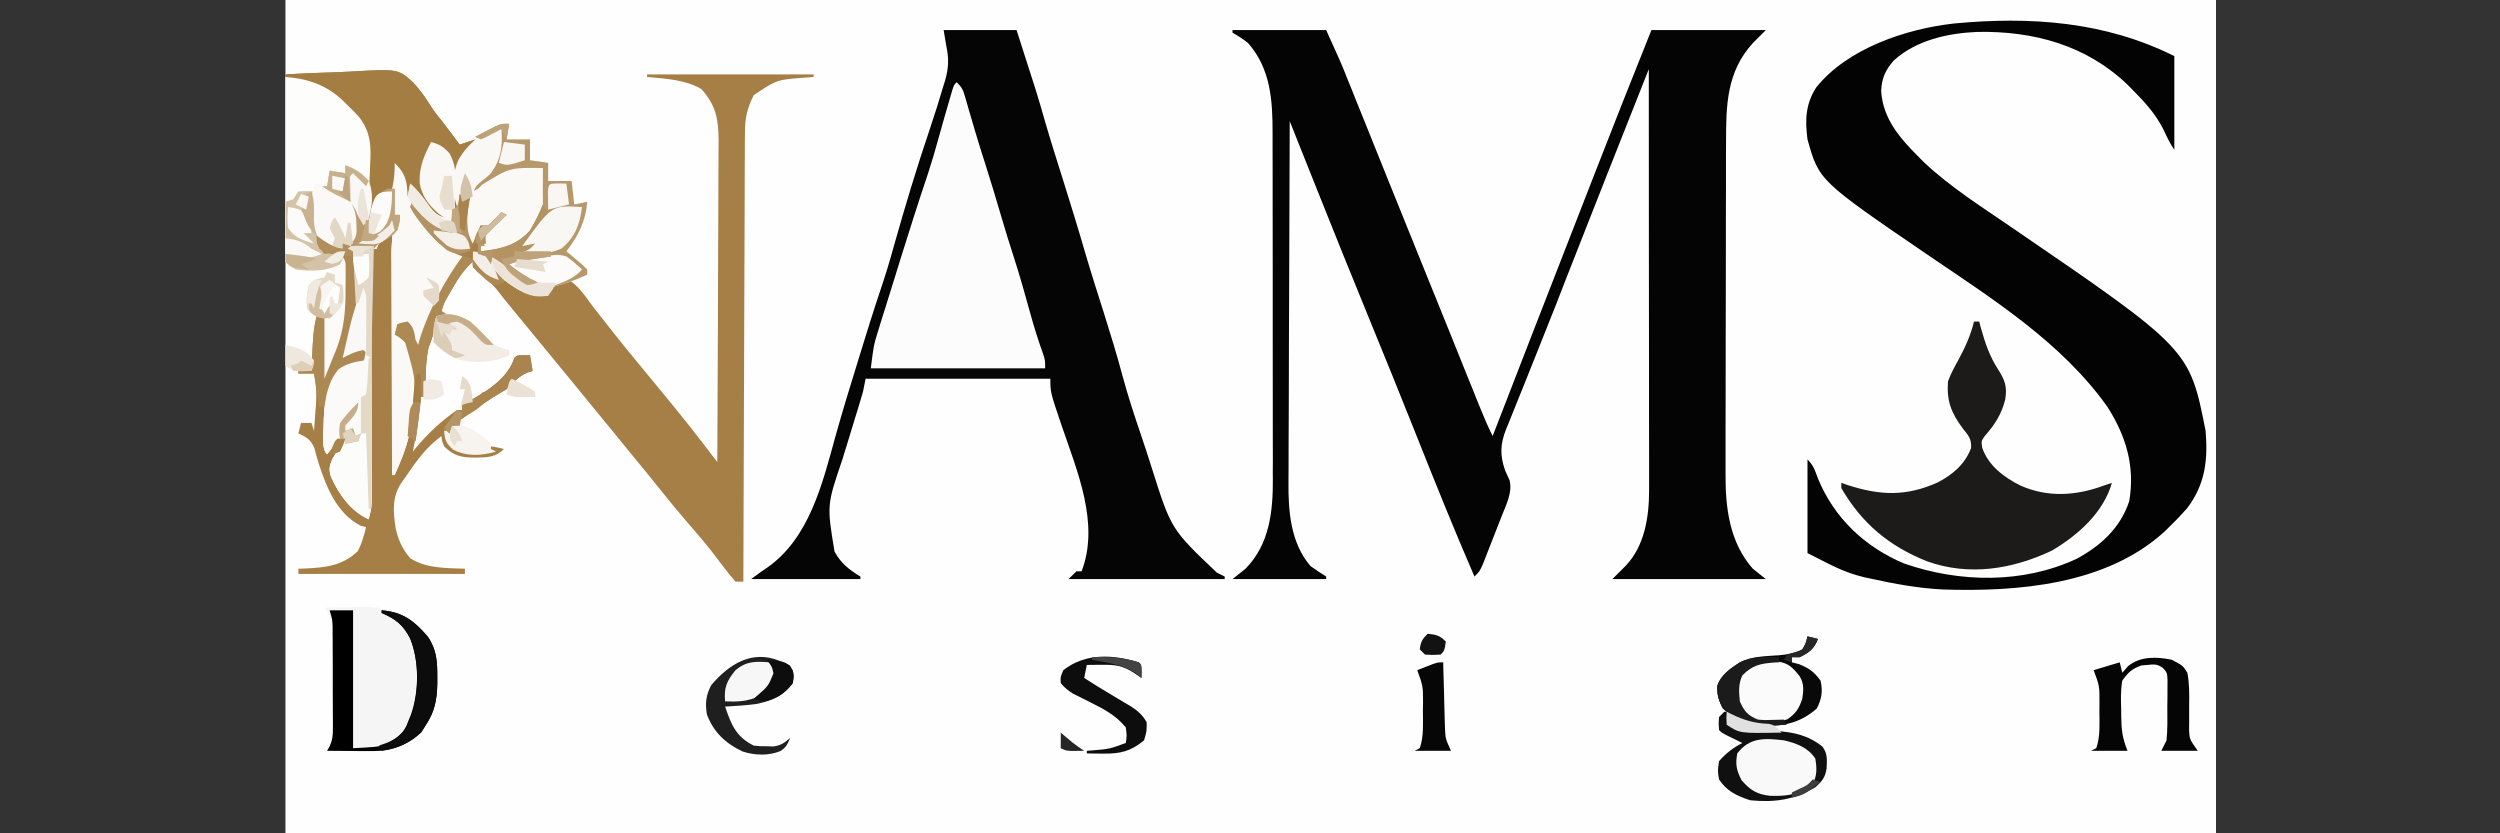
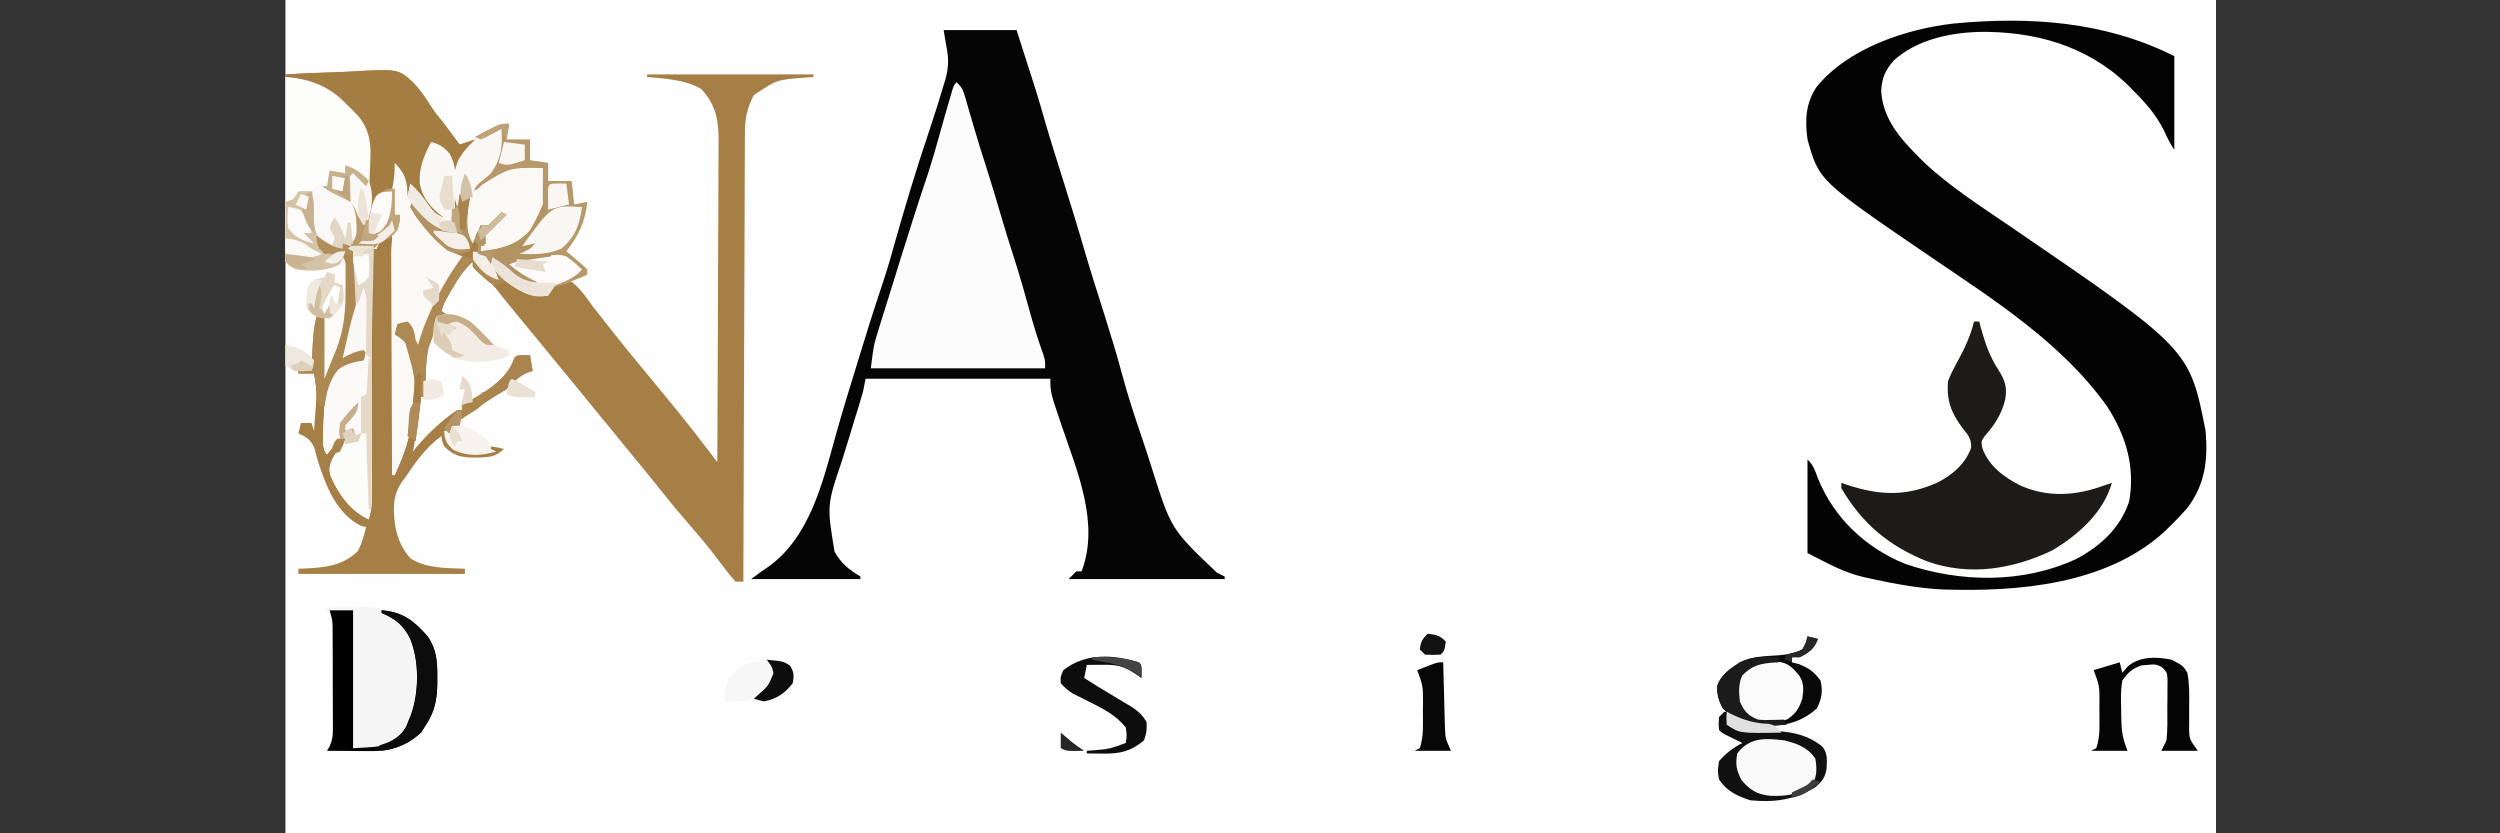
<svg xmlns="http://www.w3.org/2000/svg" width="180" viewBox="0 0 135 45" height="60" preserveAspectRatio="xMidYMid meet">
  <rect x="0" y="0" width="135" height="45" fill="#333333" stroke="none" />
  <defs>
    <clipPath id="7e4fbbb92a">
      <path d="M 15.414 0 L 119.664 0 L 119.664 45 L 15.414 45 Z M 15.414 0 " />
    </clipPath>
    <clipPath id="242c10bab2">
      <path d="M 15.414 3 L 44 3 L 44 32 L 15.414 32 Z M 15.414 3 " />
    </clipPath>
    <clipPath id="46b284fe15">
      <path d="M 97 1 L 119.664 1 L 119.664 32 L 97 32 Z M 97 1 " />
    </clipPath>
    <clipPath id="b187275151">
      <path d="M 15.414 4 L 26 4 L 26 29 L 15.414 29 Z M 15.414 4 " />
    </clipPath>
    <clipPath id="4f0ec37815">
      <path d="M 15.414 3 L 26 3 L 26 13 L 15.414 13 Z M 15.414 3 " />
    </clipPath>
    <clipPath id="2be81abf7f">
      <path d="M 15.414 10 L 19 10 L 19 21 L 15.414 21 Z M 15.414 10 " />
    </clipPath>
    <clipPath id="fd929e6ac0">
      <path d="M 15.414 10 L 19 10 L 19 15 L 15.414 15 Z M 15.414 10 " />
    </clipPath>
    <clipPath id="53fe88f25d">
      <path d="M 15.414 18 L 17 18 L 17 21 L 15.414 21 Z M 15.414 18 " />
    </clipPath>
    <clipPath id="57ec4debff">
      <path d="M 15.414 11 L 17 11 L 17 14 L 15.414 14 Z M 15.414 11 " />
    </clipPath>
    <clipPath id="d290882d8f">
      <path d="M 15.414 12 L 18 12 L 18 14 L 15.414 14 Z M 15.414 12 " />
    </clipPath>
    <clipPath id="1b5035b0fb">
      <path d="M 15.414 13 L 18 13 L 18 15 L 15.414 15 Z M 15.414 13 " />
    </clipPath>
    <clipPath id="50f0a05998">
      <path d="M 15.414 10 L 17 10 L 17 12 L 15.414 12 Z M 15.414 10 " />
    </clipPath>
    <clipPath id="c2fdf0f4fa">
      <path d="M 15.414 19 L 17 19 L 17 21 L 15.414 21 Z M 15.414 19 " />
    </clipPath>
  </defs>
  <g id="759981c963">
    <g clip-rule="nonzero" clip-path="url(#7e4fbbb92a)">
      <path style=" stroke:none;fill-rule:nonzero;fill:#fefefe;fill-opacity:1;" d="M 15.414 -29.566 C 49.816 -29.566 84.219 -29.566 119.664 -29.566 C 119.664 4.84 119.664 39.242 119.664 74.684 C 85.262 74.684 50.859 74.684 15.414 74.684 C 15.414 40.281 15.414 5.879 15.414 -29.566 Z M 15.414 -29.566 " />
    </g>
-     <path style=" stroke:none;fill-rule:nonzero;fill:#040404;fill-opacity:1;" d="M 66.555 1.625 C 68.223 1.625 69.891 1.625 71.613 1.625 C 72.402 3.363 72.402 3.363 72.652 3.988 C 72.738 4.199 72.738 4.199 72.824 4.418 C 72.887 4.566 72.945 4.715 73.008 4.867 C 73.07 5.027 73.133 5.188 73.199 5.352 C 73.375 5.777 73.547 6.207 73.719 6.637 C 73.898 7.09 74.082 7.539 74.262 7.988 C 74.48 8.535 74.703 9.082 74.922 9.629 C 75.543 11.176 76.168 12.719 76.793 14.262 C 76.98 14.727 77.172 15.195 77.359 15.66 C 77.43 15.832 77.43 15.832 77.5 16.004 C 77.809 16.773 78.121 17.543 78.434 18.316 C 78.656 18.867 78.879 19.418 79.098 19.969 C 79.207 20.23 79.312 20.492 79.418 20.758 C 79.562 21.117 79.711 21.48 79.855 21.844 C 79.898 21.949 79.941 22.059 79.988 22.168 C 80.176 22.637 80.375 23.094 80.605 23.543 C 80.633 23.469 80.66 23.398 80.691 23.32 C 82.156 19.531 83.629 15.746 85.105 11.961 C 85.441 11.102 85.777 10.242 86.109 9.383 C 87.121 6.793 88.137 4.207 89.176 1.625 C 91.215 1.625 93.254 1.625 95.355 1.625 C 95.008 1.973 95.008 1.973 94.652 2.328 C 93.23 3.891 93.207 5.688 93.207 7.699 C 93.207 7.914 93.207 8.125 93.203 8.34 C 93.203 8.914 93.203 9.488 93.203 10.062 C 93.203 10.426 93.199 10.785 93.199 11.145 C 93.199 12.402 93.195 13.664 93.195 14.922 C 93.195 16.09 93.195 17.262 93.188 18.43 C 93.188 19.438 93.184 20.445 93.184 21.453 C 93.184 22.055 93.184 22.652 93.18 23.254 C 93.18 23.82 93.18 24.383 93.18 24.949 C 93.18 25.156 93.18 25.359 93.18 25.566 C 93.164 27.398 93.391 29.285 94.652 30.711 C 94.887 30.895 95.117 31.082 95.355 31.27 C 92.621 31.27 89.887 31.27 87.066 31.27 C 87.297 31.039 87.531 30.809 87.77 30.57 C 88.812 29.492 89.051 27.918 89.051 26.477 C 89.051 26.379 89.051 26.281 89.051 26.18 C 89.051 25.855 89.051 25.527 89.051 25.203 C 89.051 24.969 89.051 24.734 89.051 24.5 C 89.051 23.867 89.051 23.23 89.047 22.598 C 89.047 21.934 89.047 21.27 89.047 20.609 C 89.047 19.352 89.047 18.098 89.043 16.844 C 89.043 15.414 89.043 13.984 89.039 12.555 C 89.039 9.613 89.035 6.672 89.035 3.734 C 86.812 9.344 86.812 9.344 84.605 14.957 C 84.488 15.258 84.371 15.559 84.254 15.859 C 84.199 16.008 84.141 16.152 84.082 16.305 C 83.723 17.215 83.363 18.125 82.996 19.035 C 82.754 19.633 82.516 20.234 82.277 20.832 C 82.164 21.117 82.051 21.398 81.934 21.68 C 81.777 22.07 81.621 22.457 81.465 22.848 C 81.418 22.961 81.371 23.074 81.324 23.191 C 81.012 23.992 80.988 24.578 81.277 25.406 C 81.355 25.582 81.434 25.758 81.516 25.934 C 81.684 26.582 81.34 27.238 81.105 27.836 C 81.055 27.965 81.055 27.965 81.004 28.094 C 80.934 28.273 80.863 28.453 80.793 28.633 C 80.684 28.91 80.574 29.184 80.469 29.461 C 80.398 29.637 80.332 29.812 80.262 29.988 C 80.199 30.145 80.137 30.305 80.074 30.469 C 79.902 30.852 79.902 30.852 79.621 31.133 C 78.547 28.66 77.543 26.164 76.547 23.664 C 75.668 21.457 74.777 19.254 73.875 17.059 C 72.938 14.781 72.023 12.496 71.109 10.211 C 70.969 9.852 70.824 9.496 70.68 9.137 C 70.336 8.273 69.992 7.41 69.645 6.543 C 69.633 9.297 69.621 12.051 69.617 14.801 C 69.613 16.082 69.609 17.359 69.602 18.637 C 69.598 19.754 69.594 20.867 69.594 21.98 C 69.59 22.57 69.59 23.16 69.586 23.75 C 69.582 24.309 69.582 24.863 69.582 25.422 C 69.582 25.625 69.582 25.828 69.578 26.031 C 69.562 27.598 69.695 29.336 70.77 30.57 C 71.043 30.766 71.324 30.953 71.613 31.133 C 71.613 31.176 71.613 31.223 71.613 31.27 C 69.941 31.27 68.273 31.27 66.555 31.27 C 66.902 30.992 66.902 30.992 67.258 30.711 C 68.562 29.387 68.746 27.602 68.734 25.824 C 68.734 25.723 68.734 25.621 68.73 25.516 C 68.734 25.297 68.734 25.078 68.734 24.859 C 68.734 24.27 68.734 23.68 68.73 23.09 C 68.73 22.469 68.73 21.852 68.73 21.23 C 68.73 20.191 68.73 19.148 68.727 18.109 C 68.723 16.91 68.723 15.711 68.727 14.512 C 68.727 13.355 68.727 12.195 68.723 11.035 C 68.723 10.547 68.723 10.055 68.723 9.566 C 68.723 8.984 68.723 8.406 68.719 7.828 C 68.719 7.617 68.719 7.406 68.719 7.195 C 68.723 5.426 68.617 3.711 67.398 2.328 C 67.125 2.105 66.859 1.941 66.555 1.766 C 66.555 1.719 66.555 1.676 66.555 1.625 Z M 66.555 1.625 " />
    <path style=" stroke:none;fill-rule:nonzero;fill:#050505;fill-opacity:1;" d="M 50.957 1.625 C 52.258 1.625 53.555 1.625 54.895 1.625 C 56.02 5.117 56.02 5.117 56.426 6.539 C 56.742 7.625 57.082 8.699 57.422 9.773 C 57.836 11.098 58.246 12.418 58.629 13.75 C 58.945 14.82 59.289 15.887 59.625 16.949 C 59.969 18.051 60.312 19.152 60.609 20.27 C 60.91 21.395 61.277 22.496 61.652 23.602 C 61.84 24.152 62.02 24.707 62.195 25.266 C 63.242 28.578 63.242 28.578 65.711 30.922 C 65.852 30.988 65.988 31.059 66.133 31.133 C 66.133 31.176 66.133 31.223 66.133 31.27 C 63.352 31.27 60.57 31.27 57.703 31.27 C 57.84 31.133 57.98 30.992 58.125 30.852 C 58.219 30.852 58.309 30.852 58.406 30.852 C 59.395 28.281 58.164 25.434 57.332 22.992 C 56.719 21.184 56.719 21.184 56.719 20.453 C 53.426 20.453 50.137 20.453 46.742 20.453 C 46.699 20.684 46.652 20.918 46.602 21.156 C 46.539 21.379 46.473 21.605 46.402 21.828 C 46.363 21.957 46.324 22.086 46.285 22.215 C 46.242 22.352 46.199 22.488 46.156 22.629 C 46.066 22.922 45.977 23.211 45.891 23.504 C 45.758 23.934 45.625 24.367 45.492 24.801 C 44.648 27.281 44.648 27.281 45.066 29.789 C 45.426 30.434 45.836 30.75 46.461 31.133 C 46.461 31.176 46.461 31.223 46.461 31.27 C 44.516 31.27 42.566 31.27 40.562 31.27 C 41.125 30.852 41.125 30.852 41.41 30.664 C 43.699 29.082 44.41 26.117 45.109 23.582 C 45.492 22.207 45.91 20.848 46.332 19.488 C 46.367 19.371 46.402 19.254 46.441 19.133 C 46.797 17.973 47.156 16.816 47.543 15.664 C 47.805 14.887 48.047 14.105 48.262 13.312 C 48.863 11.184 49.5 9.062 50.211 6.965 C 50.469 6.195 50.715 5.426 50.941 4.648 C 50.973 4.543 51.004 4.438 51.039 4.332 C 51.23 3.656 51.246 3.168 51.098 2.469 C 51.031 2.051 51.031 2.051 50.957 1.625 Z M 50.957 1.625 " />
    <g clip-rule="nonzero" clip-path="url(#242c10bab2)">
      <path style=" stroke:none;fill-rule:nonzero;fill:#a67f46;fill-opacity:1;" d="M 15.414 4.016 C 16.281 3.965 17.152 3.93 18.02 3.906 C 18.316 3.898 18.613 3.883 18.906 3.867 C 21.488 3.719 21.488 3.719 22.285 4.426 C 22.668 4.832 22.98 5.273 23.273 5.746 C 23.457 6.039 23.672 6.305 23.895 6.574 C 24.004 6.719 24.113 6.867 24.23 7.02 C 24.289 7.098 24.348 7.176 24.41 7.254 C 24.547 7.438 24.688 7.625 24.824 7.809 C 25.105 7.715 25.383 7.621 25.668 7.527 C 25.609 7.613 25.551 7.699 25.488 7.789 C 25.414 7.902 25.336 8.016 25.258 8.133 C 25.18 8.246 25.102 8.359 25.023 8.473 C 24.695 9 24.668 9.406 24.676 10.012 C 24.68 10.152 24.68 10.293 24.68 10.434 C 24.684 10.543 24.684 10.648 24.684 10.758 C 24.824 10.621 24.824 10.621 24.965 10.477 C 25.012 10.57 25.059 10.664 25.105 10.758 C 25.199 10.711 25.293 10.664 25.387 10.617 C 25.363 10.707 25.34 10.797 25.316 10.891 C 25.188 11.691 25.113 12.426 25.527 13.148 C 25.668 12.824 25.805 12.496 25.949 12.164 C 26.09 12.164 26.227 12.164 26.371 12.164 C 26.75 11.82 26.75 11.82 27.074 11.461 C 27.168 11.508 27.258 11.555 27.355 11.602 C 27.273 11.68 27.191 11.754 27.109 11.832 C 27.004 11.934 26.898 12.035 26.793 12.137 C 26.688 12.238 26.586 12.336 26.477 12.438 C 26.184 12.715 26.184 12.715 26.23 13.148 C 26.094 13.215 26.094 13.215 25.949 13.289 C 25.949 13.379 25.949 13.473 25.949 13.57 C 27.02 13.453 27.883 13.27 28.621 12.445 C 28.895 11.992 29.121 11.531 29.32 11.039 C 29.461 11.316 29.461 11.316 29.602 11.602 C 29.535 11.691 29.465 11.777 29.395 11.867 C 29.301 11.984 29.211 12.098 29.121 12.215 C 29.031 12.332 28.941 12.445 28.848 12.562 C 28.617 12.852 28.617 12.852 28.48 13.148 C 28.617 13.102 28.758 13.055 28.898 13.008 C 28.992 13.098 29.086 13.191 29.18 13.289 C 28.902 13.426 28.902 13.426 28.621 13.57 C 28.992 13.57 29.359 13.57 29.742 13.57 C 29.742 13.66 29.742 13.754 29.742 13.848 C 29.617 13.867 29.488 13.887 29.359 13.906 C 29.109 13.941 29.109 13.941 28.855 13.98 C 28.691 14.004 28.527 14.031 28.359 14.055 C 27.914 14.121 27.914 14.121 27.496 14.27 C 27.984 14.688 28.461 14.984 29.039 15.254 C 28.797 15.348 28.797 15.348 28.48 15.395 C 28.199 15.238 28.199 15.238 27.918 15.008 C 27.824 14.934 27.73 14.859 27.637 14.781 C 27.543 14.707 27.449 14.629 27.355 14.551 C 27.168 14.41 26.98 14.27 26.793 14.129 C 26.793 14.598 27.035 14.781 27.355 15.113 C 28.098 15.641 28.688 15.914 29.602 15.816 C 29.648 15.723 29.695 15.633 29.742 15.535 C 29.465 15.465 29.465 15.465 29.18 15.395 C 29.707 15.195 30.164 15.082 30.727 15.113 C 31.27 15.484 31.609 15.992 31.992 16.52 C 32.109 16.668 32.227 16.82 32.344 16.969 C 32.602 17.293 32.859 17.621 33.113 17.949 C 33.566 18.527 34.035 19.094 34.504 19.664 C 34.672 19.863 34.836 20.066 35.004 20.27 C 35.086 20.371 35.172 20.469 35.254 20.574 C 35.656 21.059 36.055 21.547 36.453 22.035 C 36.52 22.117 36.586 22.199 36.656 22.285 C 37.137 22.871 37.602 23.473 38.062 24.074 C 38.125 24.156 38.191 24.242 38.258 24.328 C 38.418 24.535 38.578 24.742 38.734 24.949 C 38.75 22.531 38.758 20.113 38.766 17.699 C 38.766 16.574 38.77 15.453 38.777 14.332 C 38.785 13.352 38.785 12.375 38.789 11.395 C 38.789 10.879 38.789 10.359 38.793 9.844 C 38.801 9.262 38.801 8.684 38.801 8.105 C 38.801 7.848 38.801 7.848 38.805 7.59 C 38.801 6.449 38.66 5.668 37.867 4.805 C 36.984 4.293 35.941 4.25 34.941 4.156 C 34.941 4.109 34.941 4.062 34.941 4.016 C 37.91 4.016 40.875 4.016 43.934 4.016 C 43.934 4.062 43.934 4.105 43.934 4.156 C 43.781 4.168 43.633 4.18 43.477 4.191 C 41.941 4.305 41.941 4.305 40.703 5.141 C 40.344 5.84 40.219 6.41 40.227 7.199 C 40.223 7.305 40.223 7.41 40.223 7.516 C 40.219 7.863 40.219 8.207 40.219 8.555 C 40.219 8.805 40.219 9.055 40.215 9.305 C 40.211 9.977 40.211 10.652 40.211 11.328 C 40.207 12.035 40.203 12.742 40.203 13.445 C 40.195 14.785 40.191 16.121 40.188 17.457 C 40.184 18.977 40.18 20.5 40.172 22.023 C 40.16 25.152 40.148 28.281 40.141 31.41 C 40 31.41 39.863 31.41 39.719 31.41 C 39.469 31.129 39.246 30.852 39.023 30.551 C 38.887 30.371 38.75 30.188 38.609 30.008 C 38.539 29.914 38.469 29.82 38.395 29.727 C 38.043 29.281 37.676 28.852 37.305 28.426 C 36.73 27.766 36.176 27.098 35.633 26.414 C 35.129 25.777 34.613 25.152 34.098 24.527 C 33.887 24.27 33.676 24.012 33.465 23.754 C 33.363 23.629 33.258 23.5 33.152 23.367 C 32.836 22.98 32.52 22.594 32.203 22.211 C 32.098 22.082 31.992 21.953 31.883 21.82 C 31.68 21.574 31.48 21.328 31.277 21.078 C 30.629 20.285 29.977 19.488 29.32 18.695 C 27.215 16.141 27.215 16.141 26.793 15.594 C 26.469 15.203 26.117 14.91 25.723 14.598 C 25.66 14.535 25.594 14.477 25.527 14.41 C 25.527 14.32 25.527 14.227 25.527 14.129 C 25.062 14.559 24.762 14.996 24.449 15.543 C 24.363 15.691 24.277 15.836 24.191 15.988 C 23.973 16.375 23.973 16.375 23.844 16.801 C 23.98 16.895 24.121 16.984 24.266 17.082 C 24.031 17.082 23.801 17.082 23.562 17.082 C 23.543 17.23 23.527 17.375 23.508 17.527 C 23.434 17.996 23.316 18.336 23.141 18.766 C 23.016 19.379 22.984 19.953 22.992 20.574 C 22.992 20.738 22.992 20.898 22.996 21.066 C 22.996 21.188 22.996 21.312 23 21.438 C 22.906 21.438 22.812 21.438 22.719 21.438 C 22.711 21.52 22.703 21.602 22.699 21.691 C 22.617 22.602 22.473 23.488 22.297 24.387 C 22.352 24.32 22.406 24.25 22.461 24.18 C 23.117 23.395 23.84 22.719 24.684 22.141 C 24.777 22.141 24.871 22.141 24.965 22.141 C 24.965 22.047 24.965 21.953 24.965 21.859 C 25.098 21.793 25.227 21.727 25.363 21.656 C 26.328 21.102 27.422 20.426 27.777 19.328 C 27.918 19.188 27.918 19.188 28.277 19.18 C 28.391 19.184 28.504 19.188 28.621 19.188 C 28.664 19.465 28.711 19.746 28.762 20.031 C 28.66 20.062 28.559 20.094 28.453 20.129 C 27.98 20.348 27.719 20.645 27.355 21.016 C 27.121 21.16 26.887 21.297 26.652 21.438 C 26.332 21.648 26.012 21.859 25.695 22.078 C 25.609 22.133 25.527 22.191 25.441 22.246 C 25.23 22.391 25.027 22.547 24.824 22.699 C 24.824 22.793 24.824 22.887 24.824 22.98 C 24.688 22.98 24.547 22.98 24.406 22.98 C 24.359 23.121 24.312 23.262 24.266 23.402 C 24.219 23.496 24.172 23.59 24.125 23.684 C 24.605 24.215 24.605 24.215 25.262 24.41 C 25.43 24.41 25.43 24.41 25.598 24.414 C 25.711 24.414 25.82 24.418 25.938 24.418 C 26.262 24.414 26.262 24.414 26.512 24.105 C 26.879 24.16 26.879 24.16 27.215 24.246 C 26.758 24.703 26.316 24.695 25.695 24.711 C 24.93 24.707 24.531 24.641 23.984 24.105 C 23.859 23.789 23.859 23.789 23.844 23.543 C 23 24.156 22.457 24.934 21.875 25.793 C 21.777 25.926 21.777 25.926 21.68 26.062 C 21.164 26.832 21.23 27.613 21.359 28.492 C 21.496 29.145 21.723 29.641 22.156 30.148 C 23.051 30.711 24.074 30.668 25.105 30.711 C 25.105 30.801 25.105 30.895 25.105 30.992 C 22.141 30.992 19.172 30.992 16.113 30.992 C 16.113 30.898 16.113 30.805 16.113 30.711 C 16.293 30.703 16.293 30.703 16.477 30.699 C 17.59 30.645 18.504 30.551 19.328 29.754 C 19.543 29.336 19.656 28.914 19.77 28.461 C 19.672 28.438 19.578 28.414 19.477 28.391 C 18.172 27.723 17.617 26.281 17.188 24.965 C 17.109 24.711 17.043 24.453 16.977 24.195 C 16.777 23.734 16.559 23.613 16.113 23.402 C 16.184 23.125 16.184 23.125 16.254 22.84 C 16.441 22.84 16.625 22.84 16.816 22.84 C 16.863 22.98 16.91 23.121 16.957 23.262 C 16.984 22.906 17.012 22.551 17.035 22.191 C 17.043 22.09 17.055 21.992 17.062 21.887 C 17.102 21.289 17.082 20.762 16.957 20.172 C 16.68 20.172 16.402 20.172 16.113 20.172 C 16.113 20.125 16.113 20.078 16.113 20.031 C 16.461 19.961 16.461 19.961 16.816 19.891 C 16.824 19.734 16.836 19.578 16.844 19.418 C 16.855 19.215 16.867 19.008 16.879 18.801 C 16.883 18.699 16.891 18.598 16.895 18.492 C 16.926 18.004 16.969 17.551 17.098 17.082 C 17.238 17.082 17.375 17.082 17.52 17.082 C 17.52 18.195 17.52 19.305 17.52 20.453 C 17.68 20.055 17.84 19.66 18.004 19.25 C 18.055 19.125 18.102 19.004 18.156 18.879 C 18.602 17.746 18.668 16.695 18.66 15.492 C 18.66 15.363 18.664 15.238 18.664 15.105 C 18.664 14.984 18.664 14.863 18.664 14.738 C 18.664 14.629 18.664 14.52 18.664 14.406 C 18.66 14.121 18.66 14.121 18.504 13.848 C 18.551 13.758 18.598 13.664 18.645 13.57 C 18.273 13.613 17.902 13.66 17.52 13.711 C 17.301 13.453 17.301 13.453 17.098 13.148 C 17.145 13.008 17.191 12.867 17.238 12.727 C 17.395 12.859 17.395 12.859 17.555 12.996 C 17.902 13.258 18.086 13.367 18.504 13.43 C 18.504 13.336 18.504 13.242 18.504 13.148 C 18.711 13.215 18.711 13.215 18.926 13.289 C 19.258 13.992 19.262 14.691 19.258 15.457 C 19.258 15.641 19.258 15.641 19.258 15.828 C 19.238 17.027 19.047 18.246 18.504 19.328 C 18.609 19.234 18.711 19.137 18.82 19.039 C 19.207 18.766 19.207 18.766 19.531 18.801 C 19.648 18.855 19.648 18.855 19.77 18.906 C 19.723 19.141 19.676 19.371 19.629 19.609 C 19.543 19.629 19.453 19.645 19.367 19.664 C 18.684 19.82 18.684 19.82 18.195 20.281 C 18.09 20.57 18.012 20.855 17.941 21.156 C 17.891 21.281 17.844 21.406 17.793 21.535 C 17.625 22.117 17.629 22.645 17.645 23.246 C 17.645 23.355 17.645 23.465 17.648 23.578 C 17.648 23.848 17.656 24.117 17.66 24.387 C 17.746 24.27 17.828 24.156 17.914 24.035 C 18.016 23.918 18.117 23.805 18.223 23.684 C 18.363 23.684 18.5 23.684 18.645 23.684 C 18.5 24.07 18.355 24.395 18.125 24.738 C 17.895 25.176 17.953 25.324 18.082 25.793 C 18.207 26.105 18.207 26.105 18.371 26.406 C 18.422 26.508 18.473 26.605 18.527 26.707 C 18.879 27.207 18.879 27.207 19.91 28.039 C 19.953 23.219 20 18.395 20.051 13.43 C 20.141 13.43 20.234 13.43 20.328 13.43 C 20.398 13.219 20.398 13.219 20.469 13.008 C 20.75 12.82 21.027 12.637 21.312 12.445 C 21.312 16.711 21.312 20.977 21.312 25.371 C 21.68 24.367 21.973 23.535 22.121 22.508 C 22.137 22.395 22.156 22.277 22.172 22.16 C 22.488 20.242 22.488 20.242 21.875 18.484 C 21.586 18.227 21.586 18.227 21.312 18.066 C 21.383 17.785 21.383 17.785 21.453 17.504 C 21.719 17.414 21.719 17.414 22.016 17.363 C 22.352 17.695 22.359 17.891 22.438 18.344 C 22.484 18.438 22.531 18.531 22.578 18.625 C 22.625 18.465 22.672 18.301 22.719 18.137 C 23.227 16.617 24.023 15.137 24.965 13.848 C 24.805 13.781 24.641 13.715 24.477 13.648 C 23.715 13.27 23.238 12.684 22.719 12.023 C 22.652 11.938 22.586 11.855 22.52 11.77 C 22.359 11.551 22.359 11.551 22.156 11.18 C 22.203 11.043 22.25 10.902 22.297 10.758 C 22.375 10.887 22.453 11.012 22.535 11.145 C 23.012 11.812 23.488 12.18 24.266 12.445 C 24.379 12.039 24.406 11.758 24.406 11.32 C 24.41 11.129 24.418 10.934 24.426 10.742 C 24.43 10.52 24.434 10.297 24.441 10.074 C 24.445 9.961 24.449 9.852 24.453 9.738 C 24.465 8.984 24.367 8.535 23.844 7.949 C 23.543 7.816 23.543 7.816 23.281 7.809 C 22.93 8.609 22.695 9.32 22.859 10.195 C 23.18 10.93 23.68 11.488 24.266 12.023 C 23.293 11.594 22.809 10.953 22.297 10.055 C 22.203 10.242 22.113 10.426 22.016 10.617 C 22.004 10.445 21.992 10.277 21.98 10.102 C 21.914 9.523 21.723 9.215 21.312 8.793 C 21.312 8.887 21.312 8.98 21.312 9.078 C 21.297 9.469 21.266 9.82 21.172 10.195 C 20.762 10.496 20.762 10.496 20.328 10.758 C 20.172 11.137 20.117 11.477 20.051 11.883 C 19.887 11.375 19.91 10.922 19.934 10.395 C 19.941 10.113 19.953 9.836 19.961 9.555 C 19.965 9.363 19.977 9.172 19.984 8.98 C 20.043 7.926 20.047 7.152 19.371 6.297 C 19.184 6.094 18.988 5.895 18.785 5.699 C 18.699 5.613 18.609 5.527 18.52 5.438 C 17.645 4.594 16.605 4.242 15.414 4.156 C 15.414 4.109 15.414 4.062 15.414 4.016 Z M 15.414 4.016 " />
    </g>
    <g clip-rule="nonzero" clip-path="url(#46b284fe15)">
      <path style=" stroke:none;fill-rule:nonzero;fill:#030303;fill-opacity:1;" d="M 117.414 3.031 C 117.414 4.699 117.414 6.371 117.414 8.09 C 117.176 7.734 117.016 7.414 116.844 7.027 C 116.418 6.172 115.836 5.531 115.168 4.859 C 115.07 4.758 114.973 4.66 114.871 4.559 C 112.641 2.43 109.797 1.668 106.785 1.723 C 105.188 1.789 103.465 2.168 102.258 3.273 C 101.805 3.789 101.617 4.223 101.582 4.91 C 101.68 6.438 102.605 7.469 103.645 8.512 C 103.734 8.602 103.828 8.691 103.918 8.785 C 105.32 10.098 106.98 11.152 108.562 12.234 C 118.23 18.844 118.23 18.844 119.102 23.262 C 119.234 24.84 119.086 26.148 118.105 27.445 C 117.793 27.801 117.473 28.133 117.133 28.461 C 117.051 28.543 116.969 28.621 116.883 28.707 C 113.73 31.582 108.961 31.965 104.91 31.832 C 103.594 31.766 102.309 31.531 101.02 31.246 C 100.906 31.223 100.789 31.195 100.672 31.172 C 99.508 30.898 98.746 30.438 97.605 29.867 C 97.605 28.199 97.605 26.527 97.605 24.809 C 97.934 25.141 98.008 25.395 98.168 25.836 C 99.043 27.969 100.699 29.539 102.824 30.43 C 105.828 31.473 109.242 31.527 112.145 30.172 C 113.449 29.465 114.492 28.516 114.977 27.07 C 115.301 25.188 114.809 23.547 113.797 21.965 C 111.348 18.516 107.645 16.176 104.199 13.832 C 98.227 9.758 98.227 9.758 97.605 7.527 C 97.465 6.492 97.5 5.602 98.082 4.715 C 99.758 2.621 102.914 1.559 105.504 1.27 C 109.629 0.879 113.668 1.156 117.414 3.031 Z M 117.414 3.031 " />
    </g>
    <g clip-rule="nonzero" clip-path="url(#b187275151)">
      <path style=" stroke:none;fill-rule:nonzero;fill:#fdfdfc;fill-opacity:1;" d="M 15.414 4.156 C 15.59 4.152 15.766 4.148 15.945 4.145 C 16.098 4.145 16.098 4.145 16.246 4.141 C 17.348 4.195 18.367 5.047 19.09 5.809 C 19.219 5.965 19.219 5.965 19.348 6.121 C 19.473 6.25 19.598 6.379 19.727 6.508 C 20.297 7.32 20.121 8.398 20.094 9.344 C 20.09 9.551 20.086 9.754 20.082 9.961 C 20.074 10.461 20.062 10.961 20.051 11.461 C 20.09 11.328 20.129 11.195 20.172 11.055 C 20.344 10.582 20.461 10.438 20.891 10.195 C 20.984 10.195 21.078 10.195 21.172 10.195 C 21.172 9.688 21.172 9.176 21.172 8.652 C 21.707 9.168 22.141 9.691 22.562 10.297 C 22.66 10.434 22.754 10.566 22.852 10.707 C 22.945 10.84 23.039 10.977 23.137 11.117 C 23.41 11.445 23.586 11.59 23.984 11.742 C 23.879 11.668 23.773 11.598 23.668 11.523 C 23.137 11.055 22.789 10.594 22.664 9.895 C 22.621 9.051 22.891 8.406 23.281 7.668 C 23.75 7.797 23.965 7.93 24.285 8.301 C 24.617 8.926 24.609 9.383 24.578 10.074 C 24.578 10.188 24.574 10.297 24.574 10.414 C 24.566 10.621 24.562 10.828 24.555 11.039 C 24.535 11.578 24.566 12.059 24.684 12.586 C 23.625 12.484 23.012 11.934 22.297 11.18 C 23.406 12.816 23.406 12.816 25.105 13.711 C 25.039 13.828 24.969 13.945 24.895 14.066 C 23.992 15.605 23.117 17.156 22.719 18.906 C 22.309 18.445 22.086 18.121 22.016 17.504 C 21.738 17.57 21.738 17.57 21.453 17.645 C 21.531 18.184 21.773 18.395 22.156 18.766 C 22.938 20.02 22.363 22.129 22.09 23.508 C 21.914 24.254 21.629 24.953 21.312 25.652 C 21.266 25.652 21.223 25.652 21.172 25.652 C 21.172 21.34 21.172 17.027 21.172 12.586 C 20.496 13.047 20.496 13.047 20.328 13.43 C 20.238 13.43 20.145 13.43 20.051 13.43 C 20.051 13.602 20.051 13.777 20.051 13.957 C 20.055 15.602 20.055 17.25 20.055 18.895 C 20.059 19.742 20.059 20.586 20.059 21.434 C 20.062 22.25 20.062 23.066 20.062 23.883 C 20.062 24.191 20.062 24.504 20.062 24.816 C 20.066 25.254 20.066 25.688 20.066 26.125 C 20.066 26.254 20.066 26.383 20.066 26.516 C 20.066 26.637 20.066 26.754 20.066 26.879 C 20.066 26.98 20.066 27.082 20.066 27.188 C 20.047 27.488 19.988 27.754 19.91 28.039 C 18.957 27.625 18.301 26.695 17.887 25.766 C 17.754 25.375 17.781 25.188 17.941 24.809 C 18.16 24.426 18.398 24.051 18.645 23.684 C 18.125 23.855 17.98 24.098 17.66 24.527 C 17.344 24.211 17.477 23.414 17.477 22.973 C 17.492 21.941 17.582 20.754 18.281 19.941 C 18.688 19.645 19.137 19.527 19.629 19.469 C 19.629 19.285 19.629 19.098 19.629 18.906 C 19.215 18.996 18.879 19.137 18.504 19.328 C 18.543 19.195 18.586 19.062 18.625 18.926 C 19.129 17.137 19.125 15.414 19.066 13.57 C 18.973 13.523 18.879 13.477 18.785 13.43 C 18.691 13.336 18.598 13.242 18.504 13.148 C 18.504 13.238 18.504 13.332 18.504 13.43 C 17.727 13.34 17.727 13.34 17.398 13.066 C 17.344 13 17.293 12.934 17.238 12.867 C 17.332 13.098 17.426 13.328 17.52 13.57 C 17.891 13.57 18.262 13.57 18.645 13.57 C 18.828 14.211 18.809 14.828 18.812 15.492 C 18.812 15.613 18.812 15.734 18.816 15.859 C 18.82 17.152 18.508 18.27 18.062 19.477 C 18.008 19.641 18.008 19.641 17.945 19.805 C 17.852 20.07 17.758 20.332 17.66 20.594 C 17.566 20.547 17.477 20.5 17.379 20.453 C 17.363 19.32 17.406 18.207 17.52 17.082 C 17.406 17.062 17.297 17.043 17.18 17.023 C 16.816 16.941 16.816 16.941 16.625 16.711 C 16.5 16.238 16.57 15.871 16.676 15.395 C 16.957 15.113 16.957 15.113 17.238 15.062 C 17.547 15 17.547 15 17.695 14.684 C 17.73 14.594 17.766 14.504 17.801 14.41 C 17.66 14.48 17.66 14.48 17.52 14.551 C 17.27 14.574 17.016 14.582 16.766 14.586 C 16.629 14.59 16.496 14.594 16.359 14.598 C 15.895 14.543 15.734 14.465 15.414 14.129 C 15.344 13.703 15.344 13.703 15.348 13.168 C 15.348 13.07 15.348 12.973 15.348 12.871 C 15.348 12.551 15.352 12.23 15.359 11.906 C 15.359 11.684 15.359 11.461 15.359 11.238 C 15.363 10.652 15.367 10.062 15.375 9.477 C 15.379 8.879 15.383 8.281 15.387 7.68 C 15.391 6.504 15.402 5.332 15.414 4.156 Z M 15.414 4.156 " />
    </g>
    <path style=" stroke:none;fill-rule:nonzero;fill:#fcfcfc;fill-opacity:1;" d="M 51.66 4.438 C 51.961 4.734 52.012 4.871 52.125 5.266 C 52.156 5.379 52.191 5.488 52.223 5.605 C 52.277 5.789 52.277 5.789 52.328 5.973 C 52.402 6.23 52.48 6.488 52.555 6.742 C 52.613 6.941 52.613 6.941 52.672 7.141 C 52.844 7.727 53.031 8.309 53.215 8.887 C 53.512 9.816 53.793 10.75 54.066 11.684 C 54.281 12.43 54.516 13.172 54.754 13.91 C 55.07 14.898 55.355 15.895 55.629 16.898 C 55.836 17.66 56.074 18.406 56.34 19.148 C 56.438 19.469 56.438 19.469 56.438 19.891 C 53.332 19.891 50.227 19.891 47.023 19.891 C 47.184 18.625 47.184 18.625 47.391 17.965 C 47.434 17.816 47.48 17.668 47.527 17.516 C 47.602 17.281 47.602 17.281 47.676 17.039 C 47.727 16.875 47.777 16.711 47.832 16.543 C 47.996 16.016 48.16 15.488 48.324 14.965 C 48.434 14.617 48.543 14.266 48.648 13.918 C 49.125 12.391 49.605 10.871 50.117 9.359 C 50.328 8.715 50.516 8.066 50.695 7.414 C 50.902 6.676 51.109 5.934 51.328 5.199 C 51.359 5.082 51.395 4.965 51.43 4.848 C 51.52 4.578 51.52 4.578 51.66 4.438 Z M 51.66 4.438 " />
    <path style=" stroke:none;fill-rule:nonzero;fill:#1c1b19;fill-opacity:1;" d="M 106.598 17.363 C 106.688 17.363 106.781 17.363 106.879 17.363 C 106.906 17.477 106.938 17.594 106.969 17.711 C 107.199 18.523 107.434 19.234 107.895 19.945 C 108.266 20.523 108.398 20.879 108.281 21.578 C 108.082 22.375 107.715 22.938 107.172 23.551 C 106.984 23.824 106.984 23.824 107.039 24.176 C 107.371 25.145 108.211 25.773 109.102 26.219 C 110.59 26.879 112.117 26.773 113.621 26.215 C 113.762 26.168 113.898 26.121 114.043 26.074 C 113.582 27.688 112.219 28.891 110.812 29.727 C 108.664 30.746 106.336 31.121 104.062 30.312 C 102.004 29.488 100.543 28.27 99.43 26.355 C 99.43 26.262 99.43 26.168 99.43 26.074 C 99.547 26.113 99.664 26.152 99.781 26.195 C 101.523 26.758 102.926 26.816 104.629 26.055 C 105.438 25.637 106.121 25.059 106.441 24.184 C 106.461 23.691 106.293 23.512 105.988 23.133 C 105.363 22.285 105.113 21.66 105.191 20.594 C 105.336 20.199 105.531 19.836 105.734 19.469 C 106.113 18.773 106.406 18.133 106.598 17.363 Z M 106.598 17.363 " />
    <path style=" stroke:none;fill-rule:nonzero;fill:#faf9f6;fill-opacity:1;" d="M 27.496 6.684 C 27.449 6.961 27.402 7.242 27.355 7.527 C 27.773 7.527 28.188 7.527 28.621 7.527 C 28.621 7.898 28.621 8.27 28.621 8.652 C 28.945 8.699 29.27 8.742 29.602 8.793 C 29.602 9.117 29.602 9.441 29.602 9.773 C 30.02 9.773 30.438 9.773 30.867 9.773 C 30.938 10.402 30.938 10.402 31.008 11.039 C 31.238 10.992 31.473 10.945 31.711 10.898 C 31.621 11.953 31.23 12.738 30.586 13.57 C 30.668 13.637 30.75 13.703 30.832 13.773 C 30.938 13.863 31.039 13.953 31.148 14.043 C 31.254 14.129 31.355 14.219 31.465 14.309 C 31.547 14.391 31.625 14.469 31.711 14.551 C 31.711 14.645 31.711 14.738 31.711 14.832 C 31.203 15.062 30.723 15.262 30.184 15.395 C 29.965 15.465 29.965 15.465 29.742 15.535 C 29.695 15.676 29.652 15.812 29.602 15.957 C 28.621 16.086 27.992 15.691 27.215 15.113 C 26.914 14.84 26.734 14.617 26.512 14.27 C 26.559 14.133 26.605 13.992 26.652 13.848 C 26.762 13.941 26.867 14.031 26.98 14.125 C 27.191 14.301 27.191 14.301 27.406 14.48 C 27.617 14.656 27.617 14.656 27.832 14.836 C 28.16 15.141 28.16 15.141 28.48 15.113 C 28.344 15.031 28.211 14.945 28.074 14.859 C 27.637 14.551 27.637 14.551 27.355 14.129 C 27.676 14.082 27.992 14.035 28.312 13.988 C 28.488 13.965 28.668 13.938 28.852 13.91 C 29.32 13.848 29.32 13.848 29.742 13.848 C 29.742 13.758 29.742 13.664 29.742 13.57 C 29.605 13.613 29.465 13.66 29.32 13.711 C 29.102 13.719 28.883 13.723 28.664 13.719 C 28.492 13.715 28.492 13.715 28.32 13.715 C 28.234 13.711 28.145 13.711 28.059 13.711 C 28.145 13.668 28.23 13.629 28.32 13.586 C 28.637 13.438 28.637 13.438 28.898 13.148 C 28.551 13.215 28.551 13.215 28.199 13.289 C 28.254 13.215 28.309 13.141 28.367 13.066 C 28.762 12.547 29.141 12.031 29.461 11.461 C 29.414 11.414 29.371 11.367 29.32 11.32 C 29.215 11.574 29.215 11.574 29.102 11.828 C 28.703 12.621 28.156 13.113 27.355 13.48 C 26.875 13.582 26.438 13.59 25.949 13.57 C 25.949 13.078 26.031 12.793 26.352 12.418 C 26.633 12.141 26.918 11.867 27.215 11.602 C 27.031 11.734 26.852 11.871 26.672 12.004 C 26.57 12.082 26.469 12.156 26.363 12.234 C 25.957 12.547 25.742 12.824 25.527 13.289 C 25.188 12.777 25.09 12.559 25.098 11.961 C 25.098 11.852 25.102 11.742 25.102 11.629 C 25.105 11.527 25.105 11.426 25.105 11.32 C 25.105 11.18 25.105 11.043 25.105 10.898 C 24.969 10.992 24.828 11.086 24.684 11.18 C 24.406 10.348 24.398 9.406 24.781 8.605 C 25.398 7.559 26.199 6.684 27.496 6.684 Z M 27.496 6.684 " />
    <path style=" stroke:none;fill-rule:nonzero;fill:#f5f5f5;fill-opacity:1;" d="M 17.52 32.816 C 18.027 32.801 18.539 32.789 19.047 32.781 C 19.191 32.777 19.332 32.773 19.48 32.766 C 20.73 32.75 21.766 32.988 22.711 33.844 C 23.391 34.535 23.613 35.324 23.629 36.266 C 23.625 36.375 23.625 36.48 23.621 36.594 C 23.621 36.703 23.621 36.816 23.621 36.93 C 23.598 37.77 23.473 38.434 23 39.141 C 22.918 39.27 22.836 39.398 22.754 39.535 C 22.039 40.227 21.129 40.562 20.145 40.559 C 19.926 40.559 19.926 40.559 19.707 40.559 C 19.555 40.555 19.406 40.555 19.25 40.555 C 19.098 40.551 18.945 40.551 18.789 40.551 C 18.414 40.551 18.035 40.547 17.66 40.543 C 17.707 40.465 17.75 40.387 17.797 40.305 C 17.953 39.953 17.977 39.719 17.98 39.336 C 17.98 39.211 17.984 39.082 17.984 38.953 C 17.984 38.816 17.984 38.68 17.984 38.539 C 17.984 38.398 17.984 38.258 17.984 38.109 C 17.988 37.812 17.988 37.516 17.984 37.219 C 17.984 36.762 17.988 36.305 17.992 35.852 C 17.992 35.562 17.992 35.273 17.992 34.98 C 17.992 34.848 17.996 34.711 17.996 34.57 C 17.992 33.871 17.977 33.387 17.52 32.816 Z M 17.52 32.816 " />
    <path style=" stroke:none;fill-rule:nonzero;fill:#faf9f6;fill-opacity:1;" d="M 23.281 7.668 C 23.75 7.797 23.965 7.93 24.285 8.301 C 24.617 8.926 24.609 9.383 24.578 10.074 C 24.578 10.188 24.574 10.297 24.574 10.414 C 24.566 10.621 24.562 10.828 24.555 11.039 C 24.535 11.578 24.566 12.059 24.684 12.586 C 23.625 12.484 23.012 11.934 22.297 11.18 C 23.406 12.816 23.406 12.816 25.105 13.711 C 25.004 13.887 25.004 13.887 24.895 14.066 C 23.992 15.605 23.117 17.156 22.719 18.906 C 22.309 18.445 22.086 18.121 22.016 17.504 C 21.738 17.57 21.738 17.57 21.453 17.645 C 21.531 18.184 21.773 18.395 22.156 18.766 C 22.938 20.02 22.363 22.129 22.09 23.508 C 21.914 24.254 21.629 24.953 21.312 25.652 C 21.266 25.652 21.223 25.652 21.172 25.652 C 21.164 23.984 21.156 22.32 21.152 20.652 C 21.148 19.879 21.145 19.105 21.141 18.332 C 21.137 17.586 21.133 16.84 21.133 16.094 C 21.133 15.809 21.129 15.523 21.129 15.238 C 21.125 14.84 21.125 14.438 21.125 14.039 C 21.125 13.922 21.121 13.805 21.121 13.688 C 21.125 12.902 21.281 12.32 21.594 11.602 C 21.5 11.602 21.41 11.602 21.312 11.602 C 21.195 10.613 21.156 9.645 21.172 8.652 C 21.707 9.168 22.141 9.691 22.562 10.297 C 22.66 10.434 22.754 10.566 22.852 10.707 C 22.945 10.84 23.039 10.977 23.137 11.117 C 23.41 11.445 23.586 11.59 23.984 11.742 C 23.879 11.668 23.773 11.598 23.668 11.523 C 23.137 11.055 22.789 10.594 22.664 9.895 C 22.621 9.051 22.891 8.406 23.281 7.668 Z M 23.281 7.668 " />
    <path style=" stroke:none;fill-rule:nonzero;fill:#fbfaf9;fill-opacity:1;" d="M 18.645 8.934 C 19.195 9.117 19.535 9.324 19.91 9.773 C 20.133 10.297 20.059 10.902 20.051 11.461 C 20.082 11.332 20.117 11.199 20.156 11.066 C 20.34 10.59 20.453 10.438 20.891 10.195 C 21.031 10.195 21.172 10.195 21.312 10.195 C 21.312 10.66 21.312 11.125 21.312 11.602 C 21.406 11.602 21.5 11.602 21.594 11.602 C 21.586 11.98 21.586 11.98 21.453 12.445 C 21.215 12.66 20.969 12.828 20.695 12.996 C 20.445 13.137 20.445 13.137 20.328 13.43 C 20.238 13.43 20.145 13.43 20.051 13.43 C 20.051 13.602 20.051 13.777 20.051 13.957 C 20.055 15.602 20.055 17.25 20.055 18.895 C 20.059 19.742 20.059 20.586 20.059 21.434 C 20.062 22.25 20.062 23.066 20.062 23.883 C 20.062 24.191 20.062 24.504 20.062 24.816 C 20.066 25.254 20.066 25.688 20.066 26.125 C 20.066 26.254 20.066 26.383 20.066 26.516 C 20.066 26.637 20.066 26.754 20.066 26.879 C 20.066 26.98 20.066 27.082 20.066 27.188 C 20.047 27.488 19.988 27.754 19.91 28.039 C 18.957 27.625 18.301 26.695 17.887 25.766 C 17.754 25.375 17.781 25.188 17.941 24.809 C 18.16 24.426 18.398 24.051 18.645 23.684 C 18.125 23.855 17.98 24.098 17.66 24.527 C 17.344 24.211 17.477 23.414 17.477 22.973 C 17.492 21.941 17.582 20.754 18.281 19.941 C 18.688 19.645 19.137 19.527 19.629 19.469 C 19.629 19.285 19.629 19.098 19.629 18.906 C 19.215 18.996 18.879 19.137 18.504 19.328 C 18.543 19.195 18.586 19.062 18.625 18.926 C 19.129 17.137 19.125 15.414 19.066 13.57 C 18.973 13.523 18.879 13.477 18.785 13.43 C 18.828 13.348 18.875 13.27 18.922 13.191 C 19.172 12.625 19.141 12.066 19.066 11.461 C 18.852 10.973 18.695 10.715 18.215 10.473 C 17.941 10.367 17.66 10.281 17.379 10.195 C 17.473 10.148 17.566 10.105 17.66 10.055 C 17.754 9.629 17.754 9.629 17.801 9.215 C 18.219 9.281 18.219 9.281 18.645 9.355 C 18.645 9.215 18.645 9.074 18.645 8.934 Z M 18.645 8.934 " />
    <g clip-rule="nonzero" clip-path="url(#4f0ec37815)">
      <path style=" stroke:none;fill-rule:nonzero;fill:#a47d43;fill-opacity:1;" d="M 15.414 4.016 C 16.281 3.965 17.152 3.93 18.02 3.906 C 18.316 3.898 18.613 3.883 18.906 3.867 C 21.488 3.719 21.488 3.719 22.285 4.426 C 22.668 4.832 22.98 5.273 23.273 5.746 C 23.457 6.039 23.672 6.305 23.895 6.574 C 24.004 6.719 24.113 6.867 24.23 7.02 C 24.289 7.098 24.348 7.176 24.41 7.254 C 24.547 7.438 24.688 7.625 24.824 7.809 C 25.105 7.715 25.383 7.621 25.668 7.527 C 25.609 7.613 25.551 7.699 25.488 7.789 C 25.414 7.902 25.336 8.016 25.258 8.133 C 25.18 8.246 25.102 8.359 25.023 8.473 C 24.652 9.07 24.668 9.613 24.676 10.293 C 24.676 10.391 24.68 10.492 24.68 10.594 C 24.68 10.836 24.684 11.078 24.684 11.32 C 24.262 10.684 24.414 10.066 24.449 9.32 C 24.398 8.699 24.25 8.414 23.844 7.949 C 23.543 7.816 23.543 7.816 23.281 7.809 C 22.93 8.609 22.695 9.32 22.859 10.195 C 23.18 10.93 23.68 11.488 24.266 12.023 C 23.293 11.594 22.809 10.953 22.297 10.055 C 22.203 10.242 22.113 10.426 22.016 10.617 C 22.004 10.445 21.992 10.277 21.98 10.102 C 21.914 9.523 21.723 9.215 21.312 8.793 C 21.312 8.887 21.312 8.98 21.312 9.078 C 21.297 9.469 21.266 9.82 21.172 10.195 C 20.762 10.496 20.762 10.496 20.328 10.758 C 20.172 11.137 20.117 11.477 20.051 11.883 C 19.887 11.375 19.91 10.922 19.934 10.395 C 19.941 10.113 19.953 9.836 19.961 9.555 C 19.965 9.363 19.977 9.172 19.984 8.98 C 20.043 7.926 20.047 7.152 19.371 6.297 C 19.184 6.094 18.988 5.895 18.785 5.699 C 18.699 5.613 18.609 5.527 18.52 5.438 C 17.645 4.594 16.605 4.242 15.414 4.156 C 15.414 4.109 15.414 4.062 15.414 4.016 Z M 15.414 4.016 " />
    </g>
    <path style=" stroke:none;fill-rule:nonzero;fill:#b7986a;fill-opacity:1;" d="M 27.496 6.684 C 27.449 6.961 27.402 7.242 27.355 7.527 C 27.773 7.527 28.188 7.527 28.621 7.527 C 28.621 7.898 28.621 8.27 28.621 8.652 C 28.945 8.699 29.27 8.742 29.602 8.793 C 29.602 9.117 29.602 9.441 29.602 9.773 C 30.02 9.773 30.438 9.773 30.867 9.773 C 30.938 10.402 30.938 10.402 31.008 11.039 C 31.238 10.992 31.473 10.945 31.711 10.898 C 31.621 11.953 31.23 12.738 30.586 13.57 C 30.668 13.637 30.75 13.703 30.832 13.773 C 30.938 13.863 31.039 13.953 31.148 14.043 C 31.254 14.129 31.355 14.219 31.465 14.309 C 31.547 14.391 31.625 14.469 31.711 14.551 C 31.711 14.645 31.711 14.738 31.711 14.832 C 31.203 15.062 30.723 15.262 30.184 15.395 C 29.965 15.465 29.965 15.465 29.742 15.535 C 29.695 15.676 29.652 15.812 29.602 15.957 C 28.621 16.086 27.992 15.691 27.215 15.113 C 26.914 14.84 26.734 14.617 26.512 14.27 C 26.559 14.133 26.605 13.992 26.652 13.848 C 26.762 13.941 26.867 14.031 26.98 14.125 C 27.121 14.242 27.262 14.359 27.406 14.48 C 27.617 14.656 27.617 14.656 27.832 14.836 C 28.16 15.141 28.16 15.141 28.48 15.113 C 28.344 15.031 28.211 14.945 28.074 14.859 C 27.637 14.551 27.637 14.551 27.355 14.129 C 27.676 14.082 27.992 14.035 28.312 13.988 C 28.488 13.965 28.668 13.938 28.852 13.91 C 29.32 13.848 29.32 13.848 29.742 13.848 C 29.742 13.758 29.742 13.664 29.742 13.57 C 29.535 13.637 29.535 13.637 29.32 13.711 C 29.102 13.719 28.883 13.723 28.664 13.719 C 28.492 13.715 28.492 13.715 28.32 13.715 C 28.234 13.711 28.145 13.711 28.059 13.711 C 28.145 13.668 28.23 13.629 28.32 13.586 C 28.637 13.438 28.637 13.438 28.898 13.148 C 28.551 13.215 28.551 13.215 28.199 13.289 C 28.254 13.215 28.309 13.141 28.367 13.066 C 28.969 12.297 28.969 12.297 29.461 11.461 C 29.414 11.32 29.371 11.184 29.32 11.039 C 29.312 10.703 29.309 10.367 29.312 10.031 C 29.312 9.852 29.316 9.672 29.316 9.488 C 29.32 9.352 29.32 9.215 29.32 9.074 C 27.527 9.047 27.527 9.047 26.035 9.973 C 25.961 10.047 25.887 10.121 25.809 10.195 C 25.715 10.242 25.625 10.289 25.527 10.336 C 25.684 9.945 25.809 9.777 26.152 9.52 C 26.883 8.898 26.98 8.117 27.059 7.207 C 27.062 7.129 27.07 7.047 27.074 6.965 C 26.957 7.027 26.957 7.027 26.84 7.094 C 26.734 7.145 26.633 7.199 26.531 7.254 C 26.379 7.336 26.379 7.336 26.223 7.418 C 26.133 7.453 26.043 7.488 25.949 7.527 C 25.855 7.48 25.766 7.434 25.668 7.387 C 25.895 7.27 26.121 7.152 26.344 7.035 C 26.535 6.938 26.535 6.938 26.727 6.836 C 27.074 6.684 27.074 6.684 27.496 6.684 Z M 27.496 6.684 " />
    <path style=" stroke:none;fill-rule:nonzero;fill:#f9f9f9;fill-opacity:1;" d="M 93.109 38.438 C 93.156 38.438 93.199 38.438 93.25 38.438 C 93.25 38.668 93.25 38.902 93.25 39.141 C 94.125 39.328 94.969 39.438 95.867 39.473 C 96.84 39.527 97.633 39.699 98.406 40.312 C 98.703 40.691 98.652 41.035 98.637 41.496 C 98.562 41.984 98.395 42.188 98.027 42.512 C 96.879 43.191 95.848 43.344 94.512 43.215 C 93.793 42.977 93.25 42.727 92.828 42.09 C 92.75 41.625 92.75 41.625 92.828 41.105 C 93.184 40.688 93.602 40.367 94.09 40.121 C 94.012 40.082 93.934 40.047 93.852 40.004 C 93.746 39.953 93.645 39.902 93.539 39.852 C 93.383 39.773 93.383 39.773 93.227 39.699 C 92.969 39.562 92.969 39.562 92.828 39.422 C 92.801 39.078 92.801 39.078 92.828 38.719 C 92.922 38.625 93.012 38.531 93.109 38.438 Z M 93.109 38.438 " />
    <path style=" stroke:none;fill-rule:nonzero;fill:#fbfbfb;fill-opacity:1;" d="M 97.605 34.363 C 97.789 34.41 97.977 34.457 98.168 34.504 C 97.961 35.039 97.695 35.238 97.184 35.488 C 97.043 35.488 96.906 35.488 96.762 35.488 C 96.762 35.578 96.762 35.672 96.762 35.766 C 96.887 35.801 97.012 35.832 97.141 35.863 C 97.691 36.082 97.953 36.273 98.309 36.75 C 98.441 37.324 98.375 37.742 98.105 38.262 C 97.16 39.09 96.219 39.234 94.98 39.195 C 94.148 39.098 93.648 38.812 93.039 38.262 C 92.812 37.848 92.711 37.516 92.734 37.039 C 92.926 36.438 93.441 36.105 93.953 35.766 C 94.625 35.43 95.34 35.438 96.078 35.383 C 96.539 35.34 96.914 35.281 97.324 35.066 C 97.527 34.711 97.527 34.711 97.605 34.363 Z M 97.605 34.363 " />
    <g clip-rule="nonzero" clip-path="url(#2be81abf7f)">
      <path style=" stroke:none;fill-rule:nonzero;fill:#fcfbf9;fill-opacity:1;" d="M 16.113 10.336 C 16.555 10.312 16.555 10.312 16.957 10.336 C 16.953 10.453 16.949 10.57 16.941 10.691 C 16.902 12.113 16.902 12.113 17.379 13.43 C 17.828 13.578 18.176 13.578 18.645 13.57 C 18.828 14.211 18.809 14.828 18.812 15.492 C 18.812 15.613 18.812 15.734 18.816 15.859 C 18.82 17.152 18.508 18.27 18.062 19.477 C 18.008 19.641 18.008 19.641 17.945 19.805 C 17.852 20.07 17.758 20.332 17.66 20.594 C 17.566 20.547 17.477 20.5 17.379 20.453 C 17.363 19.32 17.406 18.207 17.52 17.082 C 17.406 17.062 17.297 17.043 17.18 17.023 C 16.816 16.941 16.816 16.941 16.625 16.711 C 16.5 16.238 16.57 15.871 16.676 15.395 C 16.957 15.113 16.957 15.113 17.238 15.062 C 17.547 15 17.547 15 17.695 14.684 C 17.73 14.594 17.766 14.504 17.801 14.41 C 17.707 14.457 17.617 14.504 17.52 14.551 C 17.27 14.574 17.016 14.582 16.766 14.586 C 16.629 14.59 16.496 14.594 16.359 14.598 C 15.902 14.543 15.738 14.449 15.414 14.129 C 15.348 13.785 15.348 13.785 15.359 13.383 C 15.359 13.238 15.359 13.094 15.363 12.945 C 15.367 12.793 15.371 12.645 15.379 12.488 C 15.379 12.336 15.383 12.184 15.387 12.027 C 15.391 11.652 15.402 11.273 15.414 10.898 C 15.551 10.852 15.691 10.805 15.836 10.758 C 15.926 10.621 16.02 10.48 16.113 10.336 Z M 16.113 10.336 " />
    </g>
    <path style=" stroke:none;fill-rule:nonzero;fill:#000000;fill-opacity:1;" d="M 17.801 32.957 C 18.219 32.957 18.637 32.957 19.066 32.957 C 19.066 35.414 19.066 37.871 19.066 40.402 C 20.922 40.309 20.922 40.309 21.734 39.562 C 21.93 39.254 21.93 39.254 22.051 38.93 C 22.094 38.824 22.141 38.719 22.184 38.609 C 22.629 37.367 22.648 35.699 22.145 34.469 C 21.77 33.742 21.359 33.422 20.609 33.098 C 20.609 33.051 20.609 33.004 20.609 32.957 C 21.762 33.051 22.371 33.535 23.098 34.379 C 23.586 35.086 23.617 35.746 23.613 36.574 C 23.613 36.746 23.613 36.746 23.613 36.918 C 23.598 37.762 23.477 38.426 23 39.141 C 22.918 39.27 22.836 39.398 22.754 39.535 C 22.039 40.227 21.129 40.562 20.145 40.559 C 20 40.559 19.855 40.559 19.707 40.559 C 19.555 40.555 19.406 40.555 19.25 40.555 C 19.098 40.551 18.945 40.551 18.789 40.551 C 18.414 40.551 18.035 40.547 17.66 40.543 C 17.707 40.465 17.75 40.387 17.801 40.305 C 17.957 39.949 17.977 39.719 17.977 39.336 C 17.977 39.145 17.977 39.145 17.977 38.949 C 17.977 38.812 17.977 38.676 17.973 38.535 C 17.973 38.391 17.973 38.25 17.973 38.105 C 17.973 37.809 17.973 37.508 17.969 37.211 C 17.969 36.754 17.969 36.297 17.969 35.84 C 17.969 35.547 17.965 35.258 17.965 34.969 C 17.965 34.832 17.965 34.695 17.965 34.555 C 17.965 34.363 17.965 34.363 17.961 34.168 C 17.961 34.055 17.961 33.945 17.961 33.828 C 17.949 33.473 17.949 33.473 17.801 32.957 Z M 17.801 32.957 " />
    <path style=" stroke:none;fill-rule:nonzero;fill:#ad8954;fill-opacity:1;" d="M 24.824 10.477 C 24.918 10.57 25.012 10.664 25.105 10.758 C 25.199 10.711 25.293 10.664 25.387 10.617 C 25.363 10.707 25.34 10.797 25.316 10.891 C 25.188 11.691 25.113 12.426 25.527 13.148 C 25.668 12.824 25.805 12.496 25.949 12.164 C 26.09 12.164 26.227 12.164 26.371 12.164 C 26.75 11.82 26.75 11.82 27.074 11.461 C 27.168 11.508 27.258 11.555 27.355 11.602 C 27.273 11.68 27.191 11.754 27.109 11.832 C 27.004 11.934 26.898 12.035 26.793 12.137 C 26.688 12.238 26.586 12.336 26.477 12.438 C 26.184 12.715 26.184 12.715 26.23 13.148 C 26.094 13.215 26.094 13.215 25.949 13.289 C 25.949 13.379 25.949 13.473 25.949 13.57 C 27.02 13.453 27.883 13.27 28.621 12.445 C 28.895 11.992 29.121 11.531 29.32 11.039 C 29.414 11.227 29.508 11.41 29.602 11.602 C 29.535 11.691 29.465 11.777 29.395 11.867 C 29.258 12.039 29.258 12.039 29.121 12.215 C 28.984 12.387 28.984 12.387 28.848 12.562 C 28.617 12.852 28.617 12.852 28.48 13.148 C 28.617 13.102 28.758 13.055 28.898 13.008 C 28.992 13.098 29.086 13.191 29.18 13.289 C 28.902 13.426 28.902 13.426 28.621 13.57 C 28.992 13.57 29.359 13.57 29.742 13.57 C 29.742 13.66 29.742 13.754 29.742 13.848 C 29.555 13.879 29.555 13.879 29.359 13.906 C 29.191 13.93 29.027 13.957 28.855 13.98 C 28.691 14.004 28.527 14.031 28.359 14.055 C 27.914 14.121 27.914 14.121 27.496 14.27 C 27.984 14.688 28.461 14.984 29.039 15.254 C 28.797 15.348 28.797 15.348 28.48 15.395 C 28.199 15.238 28.199 15.238 27.918 15.008 C 27.824 14.934 27.73 14.859 27.637 14.781 C 27.543 14.707 27.449 14.629 27.355 14.551 C 27.168 14.41 26.98 14.27 26.793 14.129 C 26.766 14.434 26.766 14.434 27.004 14.691 C 27.215 14.973 27.215 14.973 27.215 15.254 C 26.973 15.355 26.973 15.355 26.652 15.395 C 26.352 15.203 26.352 15.203 26.055 14.93 C 25.957 14.84 25.855 14.75 25.754 14.66 C 25.527 14.41 25.527 14.41 25.527 14.129 C 25.062 14.559 24.762 14.996 24.449 15.543 C 24.32 15.766 24.32 15.766 24.191 15.988 C 23.973 16.375 23.973 16.375 23.844 16.801 C 23.98 16.895 24.121 16.984 24.266 17.082 C 24.031 17.082 23.801 17.082 23.562 17.082 C 23.543 17.23 23.527 17.375 23.508 17.527 C 23.434 17.996 23.316 18.336 23.141 18.766 C 23.016 19.379 22.984 19.953 22.992 20.574 C 22.992 20.738 22.992 20.898 22.996 21.066 C 22.996 21.188 22.996 21.312 23 21.438 C 22.906 21.438 22.812 21.438 22.719 21.438 C 22.711 21.527 22.703 21.617 22.691 21.711 C 22.625 22.418 22.543 23.121 22.438 23.824 C 22.297 23.73 22.16 23.641 22.016 23.543 C 22.047 23.316 22.047 23.316 22.078 23.086 C 22.52 20.691 22.52 20.691 21.875 18.484 C 21.586 18.227 21.586 18.227 21.312 18.066 C 21.359 17.879 21.406 17.695 21.453 17.504 C 21.719 17.414 21.719 17.414 22.016 17.363 C 22.352 17.695 22.359 17.891 22.438 18.344 C 22.484 18.438 22.531 18.531 22.578 18.625 C 22.625 18.465 22.672 18.301 22.719 18.137 C 23.227 16.617 24.023 15.137 24.965 13.848 C 24.805 13.781 24.641 13.715 24.477 13.648 C 23.715 13.27 23.238 12.684 22.719 12.023 C 22.621 11.898 22.621 11.898 22.52 11.77 C 22.359 11.551 22.359 11.551 22.156 11.18 C 22.203 11.043 22.25 10.902 22.297 10.758 C 22.375 10.887 22.453 11.012 22.535 11.145 C 23.012 11.812 23.488 12.18 24.266 12.445 C 24.379 12.039 24.406 11.758 24.406 11.32 C 24.496 11.273 24.59 11.227 24.684 11.18 C 24.777 10.824 24.777 10.824 24.824 10.477 Z M 24.824 10.477 " />
-     <path style=" stroke:none;fill-rule:nonzero;fill:#1f1f1f;fill-opacity:1;" d="M 42.082 35.68 C 42.527 35.906 42.527 35.906 42.809 36.188 C 42.871 36.516 42.871 36.516 42.809 36.891 C 42.289 37.598 41.672 37.84 40.844 38.016 C 40.281 38.086 39.723 38.129 39.156 38.156 C 39.488 39.129 39.742 39.785 40.703 40.262 C 41.027 40.297 41.027 40.297 41.387 40.297 C 41.508 40.301 41.629 40.305 41.754 40.309 C 42.172 40.254 42.359 40.117 42.668 39.844 C 42.535 40.176 42.449 40.367 42.137 40.559 C 41.492 40.82 40.766 40.793 40.105 40.582 C 39.188 40.152 38.531 39.539 38.172 38.578 C 38.074 37.965 38.117 37.562 38.402 37.004 C 39.359 35.871 40.594 35.078 42.082 35.68 Z M 42.082 35.68 " />
    <path style=" stroke:none;fill-rule:nonzero;fill:#050505;fill-opacity:1;" d="M 117.273 35.625 C 117.879 35.945 117.879 35.945 118.117 36.328 C 118.23 36.914 118.223 37.492 118.215 38.086 C 118.211 38.398 118.211 38.715 118.215 39.031 C 118.215 39.168 118.211 39.309 118.211 39.449 C 118.238 39.922 118.238 39.922 118.68 40.543 C 118.031 40.543 117.379 40.543 116.711 40.543 C 116.805 40.359 116.898 40.172 116.992 39.98 C 117.055 39.371 117.039 38.762 117.035 38.148 C 117.039 37.98 117.043 37.812 117.043 37.637 C 117.043 37.477 117.043 37.316 117.043 37.148 C 117.043 37.004 117.043 36.855 117.047 36.703 C 117.023 36.324 117.023 36.324 116.797 36.07 C 116.492 35.852 116.324 35.867 115.957 35.906 C 115.852 35.918 115.746 35.926 115.637 35.934 C 115.125 36.113 114.922 36.309 114.605 36.75 C 114.512 37.27 114.527 37.773 114.543 38.297 C 114.543 38.434 114.543 38.574 114.547 38.715 C 114.559 39.434 114.609 39.855 114.887 40.543 C 114.238 40.543 113.586 40.543 112.918 40.543 C 113.059 40.477 113.059 40.477 113.199 40.402 C 113.426 39.754 113.367 39.055 113.367 38.375 C 113.367 38.242 113.371 38.109 113.371 37.973 C 113.375 37.051 113.375 37.051 113.059 36.188 C 113.754 35.98 113.754 35.98 114.465 35.766 C 114.512 35.953 114.559 36.137 114.605 36.328 C 114.707 36.215 114.809 36.098 114.91 35.977 C 115.57 35.426 116.465 35.461 117.273 35.625 Z M 117.273 35.625 " />
    <path style=" stroke:none;fill-rule:nonzero;fill:#b99a6e;fill-opacity:1;" d="M 18.645 8.934 C 19.195 9.117 19.535 9.324 19.91 9.773 C 20.133 10.297 20.059 10.902 20.051 11.461 C 20.082 11.332 20.117 11.199 20.156 11.066 C 20.34 10.59 20.453 10.438 20.891 10.195 C 21.031 10.195 21.172 10.195 21.312 10.195 C 21.312 10.66 21.312 11.125 21.312 11.602 C 21.406 11.602 21.5 11.602 21.594 11.602 C 21.586 11.98 21.586 11.98 21.453 12.445 C 21.219 12.66 20.977 12.828 20.707 12.996 C 20.449 13.148 20.449 13.148 20.191 13.43 C 19.887 13.426 19.887 13.426 19.539 13.375 C 19.426 13.359 19.309 13.344 19.191 13.328 C 19.105 13.316 19.016 13.301 18.926 13.289 C 18.973 13.148 19.02 13.008 19.066 12.867 C 19.137 12.176 19.133 11.617 18.855 10.977 C 18.391 10.504 18.012 10.387 17.379 10.195 C 17.473 10.148 17.566 10.105 17.66 10.055 C 17.754 9.629 17.754 9.629 17.801 9.215 C 18.219 9.281 18.219 9.281 18.645 9.355 C 18.645 9.215 18.645 9.074 18.645 8.934 Z M 18.645 8.934 " />
    <path style=" stroke:none;fill-rule:nonzero;fill:#101010;fill-opacity:1;" d="M 93.109 38.438 C 93.156 38.438 93.199 38.438 93.25 38.438 C 93.25 38.668 93.25 38.902 93.25 39.141 C 94.125 39.328 94.969 39.438 95.867 39.473 C 96.84 39.527 97.633 39.699 98.406 40.312 C 98.703 40.691 98.652 41.035 98.637 41.496 C 98.562 41.984 98.395 42.188 98.027 42.512 C 96.879 43.191 95.848 43.344 94.512 43.215 C 93.793 42.977 93.25 42.727 92.828 42.09 C 92.75 41.625 92.75 41.625 92.828 41.105 C 93.184 40.688 93.602 40.367 94.09 40.121 C 94.012 40.082 93.934 40.047 93.852 40.004 C 93.746 39.953 93.645 39.902 93.539 39.852 C 93.383 39.773 93.383 39.773 93.227 39.699 C 92.969 39.562 92.969 39.562 92.828 39.422 C 92.801 39.078 92.801 39.078 92.828 38.719 C 92.922 38.625 93.012 38.531 93.109 38.438 Z M 93.812 40.684 C 93.703 41.285 93.766 41.578 94.039 42.125 C 94.504 42.664 94.867 42.895 95.586 42.973 C 96.359 42.996 96.941 42.957 97.605 42.512 C 97.734 42.43 97.734 42.43 97.867 42.344 C 98.137 41.91 98.109 41.453 98.027 40.965 C 97.641 40.371 97.016 40.137 96.34 39.98 C 95.297 39.855 94.484 39.809 93.812 40.684 Z M 93.812 40.684 " />
    <path style=" stroke:none;fill-rule:nonzero;fill:#090909;fill-opacity:1;" d="M 97.605 34.363 C 97.789 34.41 97.977 34.457 98.168 34.504 C 97.961 35.039 97.695 35.238 97.184 35.488 C 97.043 35.488 96.906 35.488 96.762 35.488 C 96.762 35.578 96.762 35.672 96.762 35.766 C 96.887 35.801 97.012 35.832 97.141 35.863 C 97.691 36.082 97.953 36.273 98.309 36.75 C 98.441 37.324 98.375 37.742 98.105 38.262 C 97.16 39.09 96.219 39.234 94.98 39.195 C 94.148 39.098 93.648 38.812 93.039 38.262 C 92.812 37.848 92.711 37.516 92.734 37.039 C 92.926 36.438 93.441 36.105 93.953 35.766 C 94.625 35.43 95.34 35.438 96.078 35.383 C 96.539 35.34 96.914 35.281 97.324 35.066 C 97.527 34.711 97.527 34.711 97.605 34.363 Z M 93.953 36.469 C 93.727 36.922 93.746 37.387 93.812 37.875 C 94.035 38.312 94.234 38.609 94.617 38.91 C 95.301 39.102 95.867 39.062 96.523 38.84 C 96.992 38.512 97.137 38.273 97.324 37.734 C 97.391 37.258 97.43 36.926 97.176 36.508 C 96.82 36.066 96.57 35.793 96.004 35.73 C 95.051 35.695 94.598 35.754 93.953 36.469 Z M 93.953 36.469 " />
    <g clip-rule="nonzero" clip-path="url(#fd929e6ac0)">
      <path style=" stroke:none;fill-rule:nonzero;fill:#d5c3a8;fill-opacity:1;" d="M 16.113 10.336 C 16.555 10.312 16.555 10.312 16.957 10.336 C 16.953 10.453 16.949 10.57 16.941 10.691 C 16.902 12.113 16.902 12.113 17.379 13.43 C 17.828 13.578 18.176 13.578 18.645 13.57 C 18.555 13.902 18.555 13.902 18.363 14.27 C 17.656 14.652 16.758 14.664 15.973 14.551 C 15.676 14.387 15.676 14.387 15.414 14.129 C 15.348 13.785 15.348 13.785 15.359 13.383 C 15.359 13.238 15.359 13.094 15.363 12.945 C 15.367 12.793 15.371 12.645 15.379 12.488 C 15.379 12.336 15.383 12.184 15.387 12.027 C 15.391 11.652 15.402 11.273 15.414 10.898 C 15.551 10.852 15.691 10.805 15.836 10.758 C 15.926 10.621 16.02 10.48 16.113 10.336 Z M 16.113 10.336 " />
    </g>
    <path style=" stroke:none;fill-rule:nonzero;fill:#0d0d0d;fill-opacity:1;" d="M 61.496 35.766 C 61.637 35.906 61.637 35.906 61.645 36.27 C 61.641 36.383 61.641 36.492 61.637 36.609 C 61.508 36.52 61.375 36.43 61.242 36.34 C 60.625 35.938 60.227 35.891 59.504 35.898 C 59.352 35.898 59.199 35.902 59.039 35.902 C 58.922 35.906 58.805 35.906 58.688 35.906 C 58.641 36.141 58.594 36.371 58.547 36.609 C 58.695 36.703 58.84 36.797 58.992 36.891 C 59.145 36.988 59.145 36.988 59.301 37.086 C 59.578 37.254 59.855 37.422 60.137 37.59 C 60.258 37.664 60.258 37.664 60.383 37.738 C 60.617 37.879 60.855 38.02 61.094 38.16 C 61.473 38.418 61.695 38.605 61.918 39 C 61.926 39.492 61.926 39.492 61.777 39.98 C 61.051 40.582 60.496 40.703 59.574 40.695 C 59.324 40.691 59.324 40.691 59.07 40.691 C 58.945 40.688 58.816 40.688 58.688 40.684 C 58.688 40.637 58.688 40.594 58.688 40.543 C 58.781 40.539 58.871 40.531 58.969 40.523 C 59.91 40.445 59.91 40.445 60.793 40.121 C 60.852 39.73 60.852 39.73 60.793 39.281 C 60.258 38.625 59.621 38.297 58.879 37.926 C 58.668 37.82 58.453 37.715 58.242 37.605 C 58.148 37.559 58.055 37.512 57.957 37.465 C 57.684 37.301 57.488 37.137 57.281 36.891 C 57.262 36.551 57.262 36.551 57.422 36.188 C 58.617 35.25 60.109 35.34 61.496 35.766 Z M 61.496 35.766 " />
    <path style=" stroke:none;fill-rule:nonzero;fill:#ac8853;fill-opacity:1;" d="M 17.098 12.727 C 17.289 12.859 17.289 12.859 17.484 12.996 C 17.855 13.234 18.082 13.363 18.504 13.43 C 18.504 13.336 18.504 13.242 18.504 13.148 C 18.641 13.195 18.781 13.238 18.926 13.289 C 19.258 13.992 19.262 14.691 19.258 15.457 C 19.258 15.641 19.258 15.641 19.258 15.828 C 19.238 17.027 19.047 18.246 18.504 19.328 C 18.66 19.188 18.66 19.188 18.82 19.039 C 19.207 18.766 19.207 18.766 19.531 18.801 C 19.609 18.836 19.688 18.871 19.77 18.906 C 19.723 19.141 19.676 19.371 19.629 19.609 C 19.543 19.629 19.453 19.645 19.367 19.664 C 18.684 19.82 18.684 19.82 18.195 20.285 C 18.09 20.574 18.012 20.859 17.941 21.156 C 17.801 21.566 17.801 21.566 17.66 21.859 C 17.453 21.926 17.453 21.926 17.238 22 C 17.145 21.395 17.055 20.793 16.957 20.172 C 16.68 20.172 16.402 20.172 16.113 20.172 C 16.113 20.125 16.113 20.078 16.113 20.031 C 16.461 19.961 16.461 19.961 16.816 19.891 C 16.832 19.656 16.832 19.656 16.844 19.418 C 16.855 19.215 16.867 19.008 16.879 18.801 C 16.883 18.699 16.891 18.598 16.895 18.492 C 16.926 18.004 16.969 17.551 17.098 17.082 C 17.238 17.082 17.375 17.082 17.52 17.082 C 17.52 18.195 17.52 19.305 17.52 20.453 C 17.68 20.055 17.84 19.66 18.004 19.25 C 18.055 19.125 18.102 19.004 18.156 18.879 C 18.602 17.746 18.668 16.695 18.66 15.492 C 18.66 15.363 18.664 15.238 18.664 15.105 C 18.664 14.984 18.664 14.863 18.664 14.738 C 18.664 14.629 18.664 14.52 18.664 14.406 C 18.66 14.121 18.66 14.121 18.504 13.848 C 18.551 13.758 18.598 13.664 18.645 13.57 C 18.273 13.613 17.902 13.66 17.52 13.711 C 17.098 13.199 17.098 13.199 17.098 12.727 Z M 17.098 12.727 " />
    <path style=" stroke:none;fill-rule:nonzero;fill:#f9f8f4;fill-opacity:1;" d="M 23.281 7.668 C 23.75 7.797 23.965 7.93 24.285 8.301 C 24.617 8.926 24.609 9.383 24.578 10.074 C 24.578 10.188 24.574 10.297 24.574 10.414 C 24.566 10.621 24.562 10.828 24.555 11.039 C 24.535 11.578 24.566 12.059 24.684 12.586 C 23.598 12.48 22.996 11.93 22.324 11.121 C 22.156 10.898 22.156 10.898 22.016 10.617 C 22.055 10.383 22.102 10.148 22.156 9.914 C 22.516 10.246 22.797 10.586 23.07 10.988 C 23.332 11.367 23.531 11.594 23.984 11.742 C 23.879 11.668 23.773 11.598 23.668 11.523 C 23.137 11.055 22.789 10.594 22.664 9.895 C 22.621 9.051 22.891 8.406 23.281 7.668 Z M 23.281 7.668 " />
    <path style=" stroke:none;fill-rule:nonzero;fill:#0c0c0c;fill-opacity:1;" d="M 20.609 32.957 C 21.762 33.051 22.371 33.535 23.098 34.379 C 23.586 35.086 23.617 35.746 23.613 36.574 C 23.613 36.688 23.613 36.801 23.613 36.918 C 23.598 37.762 23.477 38.426 23 39.141 C 22.918 39.27 22.836 39.398 22.754 39.535 C 22.164 40.109 21.43 40.441 20.609 40.543 C 20.566 40.453 20.52 40.359 20.469 40.262 C 20.695 40.18 20.695 40.18 20.926 40.098 C 21.555 39.82 21.855 39.488 22.145 38.859 C 22.625 37.535 22.684 35.789 22.145 34.469 C 21.77 33.742 21.359 33.422 20.609 33.098 C 20.609 33.051 20.609 33.004 20.609 32.957 Z M 20.609 32.957 " />
    <path style=" stroke:none;fill-rule:nonzero;fill:#fcfaf9;fill-opacity:1;" d="M 19.77 19.328 C 19.812 19.328 19.859 19.328 19.91 19.328 C 19.91 20.582 19.91 21.832 19.91 23.121 C 19.863 23.121 19.816 23.121 19.77 23.121 C 19.723 22.566 19.676 22.008 19.629 21.438 C 18.816 22.312 18.816 22.312 18.328 23.379 C 18.207 23.887 18.008 24.145 17.66 24.527 C 17.344 24.211 17.477 23.414 17.477 22.973 C 17.492 21.941 17.582 20.754 18.281 19.941 C 18.691 19.645 19.137 19.539 19.629 19.469 C 19.672 19.422 19.719 19.375 19.77 19.328 Z M 19.77 19.328 " />
    <path style=" stroke:none;fill-rule:nonzero;fill:#fcfcfb;fill-opacity:1;" d="M 19.77 23.262 C 19.812 23.262 19.859 23.262 19.91 23.262 C 19.91 24.84 19.91 26.414 19.91 28.039 C 18.957 27.566 18.32 26.727 17.883 25.766 C 17.758 25.383 17.785 25.176 17.941 24.809 C 18.223 24.277 18.367 24.02 18.934 23.797 C 19.137 23.742 19.137 23.742 19.348 23.684 C 19.594 23.473 19.594 23.473 19.77 23.262 Z M 19.77 23.262 " />
    <path style=" stroke:none;fill-rule:nonzero;fill:#fbf9f7;fill-opacity:1;" d="M 16.957 9.914 C 17.098 9.914 17.234 9.914 17.379 9.914 C 17.379 10.008 17.379 10.102 17.379 10.195 C 17.566 10.215 17.566 10.215 17.758 10.23 C 18.293 10.352 18.535 10.52 18.926 10.898 C 19.191 11.332 19.246 11.668 19.25 12.172 C 19.254 12.352 19.254 12.352 19.258 12.539 C 19.195 12.926 19.086 13.047 18.785 13.289 C 18.691 13.242 18.598 13.195 18.504 13.148 C 18.504 13.238 18.504 13.332 18.504 13.43 C 18.086 13.41 17.77 13.387 17.453 13.102 C 16.781 12.297 16.777 11.77 16.816 10.758 C 16.855 10.477 16.898 10.195 16.957 9.914 Z M 16.957 9.914 " />
    <path style=" stroke:none;fill-rule:nonzero;fill:#f2ece4;fill-opacity:1;" d="M 25.387 17.363 C 25.723 17.672 26.031 17.996 26.332 18.336 C 26.703 18.672 27.02 18.781 27.496 18.906 C 27.496 19 27.496 19.094 27.496 19.188 C 26.605 19.602 25.551 19.652 24.613 19.359 C 24.145 19.133 23.754 18.891 23.422 18.484 C 23.383 17.961 23.395 17.582 23.562 17.082 C 24.238 16.848 24.789 17.008 25.387 17.363 Z M 25.387 17.363 " />
    <path style=" stroke:none;fill-rule:nonzero;fill:#fcfbfa;fill-opacity:1;" d="M 30.586 13.848 C 30.895 14.062 31.152 14.297 31.43 14.551 C 31.023 15.012 30.578 15.168 30.02 15.387 C 29.695 15.52 29.695 15.52 29.602 15.957 C 28.621 16.086 27.992 15.691 27.215 15.113 C 26.914 14.84 26.734 14.617 26.512 14.27 C 26.559 14.133 26.605 13.992 26.652 13.848 C 26.816 13.988 26.816 13.988 26.98 14.125 C 27.191 14.301 27.191 14.301 27.406 14.48 C 27.547 14.598 27.688 14.715 27.832 14.836 C 28.16 15.141 28.16 15.141 28.48 15.113 C 28.344 15.031 28.211 14.945 28.074 14.859 C 27.637 14.551 27.637 14.551 27.355 14.129 C 27.559 14.102 27.559 14.102 27.77 14.074 C 28.039 14.035 28.039 14.035 28.312 14 C 28.578 13.961 28.578 13.961 28.852 13.926 C 30.121 13.723 30.121 13.723 30.586 13.848 Z M 30.586 13.848 " />
    <path style=" stroke:none;fill-rule:nonzero;fill:#faf8f5;fill-opacity:1;" d="M 27.074 6.965 C 27.152 7.887 27.062 8.59 26.512 9.355 C 26.293 9.559 26.293 9.559 26.062 9.738 C 25.645 10.074 25.629 10.133 25.527 10.617 C 25.258 10.777 25.258 10.777 24.965 10.898 C 24.875 10.992 24.781 11.086 24.684 11.18 C 24.406 10.348 24.402 9.406 24.773 8.598 C 25.227 7.82 26.129 6.965 27.074 6.965 Z M 27.074 6.965 " />
    <path style=" stroke:none;fill-rule:nonzero;fill:#060606;fill-opacity:1;" d="M 77.934 35.766 C 77.938 35.887 77.941 36.008 77.941 36.129 C 77.953 36.578 77.965 37.023 77.98 37.469 C 77.984 37.664 77.988 37.855 77.992 38.047 C 78 38.324 78.008 38.605 78.016 38.883 C 78.02 39.051 78.027 39.215 78.031 39.387 C 78.059 39.898 78.059 39.898 78.355 40.543 C 77.707 40.543 77.059 40.543 76.391 40.543 C 76.527 40.477 76.527 40.477 76.668 40.402 C 76.895 39.754 76.836 39.055 76.836 38.375 C 76.84 38.242 76.84 38.109 76.844 37.973 C 76.844 37.051 76.844 37.051 76.531 36.188 C 76.711 36.117 76.891 36.047 77.074 35.977 C 77.227 35.918 77.227 35.918 77.379 35.859 C 77.652 35.766 77.652 35.766 77.934 35.766 Z M 77.934 35.766 " />
    <path style=" stroke:none;fill-rule:nonzero;fill:#b39362;fill-opacity:1;" d="M 29.32 11.039 C 29.414 11.227 29.508 11.41 29.602 11.602 C 29.535 11.691 29.465 11.777 29.395 11.867 C 29.258 12.039 29.258 12.039 29.121 12.215 C 29.031 12.332 28.941 12.445 28.848 12.562 C 28.617 12.852 28.617 12.852 28.48 13.148 C 28.617 13.102 28.758 13.055 28.898 13.008 C 28.992 13.098 29.086 13.191 29.18 13.289 C 28.902 13.426 28.902 13.426 28.621 13.57 C 28.992 13.57 29.359 13.57 29.742 13.57 C 29.742 13.66 29.742 13.754 29.742 13.848 C 29.555 13.879 29.555 13.879 29.359 13.906 C 29.109 13.941 29.109 13.941 28.855 13.98 C 28.691 14.004 28.527 14.031 28.359 14.055 C 27.914 14.121 27.914 14.121 27.496 14.27 C 27.984 14.688 28.461 14.984 29.039 15.254 C 28.797 15.348 28.797 15.348 28.48 15.395 C 28.199 15.238 28.199 15.238 27.918 15.008 C 27.824 14.934 27.73 14.859 27.637 14.781 C 27.543 14.707 27.449 14.629 27.355 14.551 C 27.168 14.41 26.98 14.27 26.793 14.129 C 26.605 14.535 26.605 14.535 26.785 14.859 C 26.832 14.945 26.883 15.027 26.934 15.113 C 26.227 14.914 25.941 14.57 25.527 13.988 C 25.527 13.852 25.527 13.711 25.527 13.57 C 25.621 13.57 25.715 13.57 25.809 13.57 C 25.777 13.441 25.746 13.312 25.711 13.184 C 25.668 12.727 25.668 12.727 25.852 12.391 C 26.09 12.164 26.09 12.164 26.371 12.164 C 26.609 11.934 26.848 11.703 27.074 11.461 C 27.168 11.508 27.258 11.555 27.355 11.602 C 27.234 11.715 27.234 11.715 27.109 11.832 C 27.004 11.934 26.898 12.035 26.793 12.137 C 26.688 12.238 26.586 12.336 26.477 12.438 C 26.184 12.715 26.184 12.715 26.23 13.148 C 26.094 13.215 26.094 13.215 25.949 13.289 C 25.949 13.379 25.949 13.473 25.949 13.57 C 27.02 13.453 27.883 13.27 28.621 12.445 C 28.895 11.992 29.121 11.531 29.32 11.039 Z M 29.32 11.039 " />
    <path style=" stroke:none;fill-rule:nonzero;fill:#f9f7f4;fill-opacity:1;" d="M 31.43 11.18 C 31.305 12.125 31.062 12.816 30.305 13.43 C 29.566 13.75 28.852 13.742 28.059 13.711 C 28.145 13.668 28.23 13.629 28.32 13.586 C 28.637 13.438 28.637 13.438 28.898 13.148 C 28.668 13.195 28.438 13.238 28.199 13.289 C 29.793 11.082 29.793 11.082 31.43 11.18 Z M 31.43 11.18 " />
    <path style=" stroke:none;fill-rule:nonzero;fill:#f7f7f7;fill-opacity:1;" d="M 41.547 35.766 C 41.828 36.047 41.828 36.047 41.898 36.363 C 41.789 36.949 41.449 37.242 40.984 37.594 C 40.367 37.883 39.832 37.902 39.156 37.875 C 39.086 37.129 39.246 36.766 39.719 36.188 C 40.312 35.695 40.801 35.707 41.547 35.766 Z M 41.547 35.766 " />
    <path style=" stroke:none;fill-rule:nonzero;fill:#faf8f6;fill-opacity:1;" d="M 18.645 8.934 C 19.195 9.117 19.535 9.324 19.91 9.773 C 20.23 10.555 20.066 11.402 19.77 12.164 C 19.484 11.918 19.352 11.762 19.23 11.398 C 18.938 10.762 18.387 10.539 17.75 10.301 C 17.566 10.25 17.566 10.25 17.379 10.195 C 17.473 10.148 17.566 10.105 17.66 10.055 C 17.754 9.629 17.754 9.629 17.801 9.215 C 18.219 9.281 18.219 9.281 18.645 9.355 C 18.645 9.215 18.645 9.074 18.645 8.934 Z M 18.645 8.934 " />
    <path style=" stroke:none;fill-rule:nonzero;fill:#1b1b1b;fill-opacity:1;" d="M 96.059 35.488 C 96.059 35.578 96.059 35.672 96.059 35.766 C 95.977 35.77 95.891 35.773 95.809 35.777 C 95.066 35.832 94.629 35.918 94.09 36.469 C 93.867 36.918 93.898 37.387 93.953 37.875 C 94.188 38.414 94.391 38.645 94.934 38.859 C 95.301 38.891 95.301 38.891 95.672 38.875 C 95.859 38.871 95.859 38.871 96.051 38.867 C 96.148 38.863 96.242 38.863 96.34 38.859 C 96.387 38.949 96.434 39.043 96.48 39.141 C 95.082 39.211 94.102 39.219 93.039 38.262 C 92.812 37.848 92.711 37.516 92.734 37.039 C 92.926 36.438 93.441 36.102 93.953 35.766 C 94.641 35.43 95.309 35.457 96.059 35.488 Z M 96.059 35.488 " />
    <path style=" stroke:none;fill-rule:nonzero;fill:#b39363;fill-opacity:1;" d="M 24.824 10.477 C 24.918 10.57 25.012 10.664 25.105 10.758 C 25.199 10.711 25.293 10.664 25.387 10.617 C 25.363 10.707 25.34 10.797 25.316 10.891 C 25.172 11.793 25.234 12.672 25.387 13.57 C 24.867 13.719 24.625 13.75 24.133 13.508 C 23.352 12.855 22.652 12.07 22.156 11.18 C 22.203 11.043 22.25 10.902 22.297 10.758 C 22.375 10.887 22.453 11.012 22.535 11.145 C 23.012 11.812 23.488 12.18 24.266 12.445 C 24.379 12.039 24.406 11.758 24.406 11.32 C 24.496 11.273 24.59 11.227 24.684 11.18 C 24.777 10.824 24.777 10.824 24.824 10.477 Z M 24.824 10.477 " />
    <path style=" stroke:none;fill-rule:nonzero;fill:#e4d8c7;fill-opacity:1;" d="M 17.66 14.691 C 17.801 14.738 17.938 14.785 18.082 14.832 C 18.082 14.973 18.082 15.109 18.082 15.254 C 18.223 15.301 18.359 15.348 18.504 15.395 C 18.59 16.242 18.59 16.242 18.348 16.633 C 18.176 16.836 17.988 17.031 17.801 17.223 C 16.887 17.02 16.887 17.02 16.605 16.703 C 16.504 16.234 16.574 15.859 16.676 15.395 C 16.957 15.113 16.957 15.113 17.246 15.043 C 17.336 15.02 17.426 14.996 17.52 14.973 C 17.566 14.879 17.613 14.789 17.66 14.691 Z M 17.66 14.691 " />
    <path style=" stroke:none;fill-rule:nonzero;fill:#a9844e;fill-opacity:1;" d="M 28.277 19.18 C 28.445 19.184 28.445 19.184 28.621 19.188 C 28.688 19.605 28.688 19.605 28.762 20.031 C 28.66 20.062 28.559 20.094 28.453 20.129 C 27.98 20.348 27.719 20.645 27.355 21.016 C 27.121 21.16 26.887 21.297 26.652 21.438 C 26.332 21.648 26.012 21.859 25.695 22.078 C 25.609 22.133 25.527 22.191 25.441 22.246 C 25.23 22.391 25.027 22.547 24.824 22.699 C 24.824 22.793 24.824 22.887 24.824 22.98 C 24.688 22.98 24.547 22.98 24.406 22.98 C 24.359 23.121 24.312 23.262 24.266 23.402 C 24.172 23.312 24.078 23.219 23.984 23.121 C 24.094 22.957 24.203 22.793 24.316 22.629 C 24.379 22.539 24.441 22.449 24.504 22.355 C 24.562 22.281 24.625 22.211 24.684 22.141 C 24.777 22.141 24.871 22.141 24.965 22.141 C 24.965 22.047 24.965 21.953 24.965 21.859 C 25.098 21.793 25.227 21.727 25.363 21.656 C 26.328 21.102 27.422 20.426 27.777 19.328 C 27.918 19.188 27.918 19.188 28.277 19.18 Z M 28.277 19.18 " />
    <path style=" stroke:none;fill-rule:nonzero;fill:#faf8f6;fill-opacity:1;" d="M 19.629 15.395 C 19.898 15.852 19.941 16.191 19.938 16.719 C 19.934 16.934 19.934 16.934 19.934 17.156 C 19.93 17.305 19.93 17.453 19.926 17.609 C 19.926 17.758 19.922 17.91 19.922 18.066 C 19.918 18.441 19.914 18.816 19.91 19.188 C 19.816 19.098 19.723 19.004 19.629 18.906 C 19.211 18.965 18.875 19.141 18.504 19.328 C 18.59 18.949 18.68 18.566 18.766 18.188 C 18.793 18.082 18.816 17.973 18.84 17.863 C 18.98 17.262 19.145 16.68 19.348 16.098 C 19.371 15.992 19.398 15.883 19.426 15.773 C 19.488 15.535 19.488 15.535 19.629 15.395 Z M 19.629 15.395 " />
    <path style=" stroke:none;fill-rule:nonzero;fill:#e4d8c8;fill-opacity:1;" d="M 18.926 13.289 C 19.344 13.289 19.758 13.289 20.191 13.289 C 20.145 15.281 20.098 17.273 20.051 19.328 C 19.957 19.281 19.863 19.234 19.77 19.188 C 19.77 19.094 19.77 18.996 19.77 18.898 C 19.773 18.465 19.773 18.031 19.777 17.598 C 19.777 17.449 19.777 17.297 19.781 17.145 C 19.781 16.926 19.781 16.926 19.781 16.707 C 19.781 16.57 19.781 16.438 19.785 16.301 C 19.781 15.938 19.781 15.938 19.629 15.535 C 19.535 15.812 19.441 16.094 19.348 16.379 C 19.301 16.379 19.254 16.379 19.207 16.379 C 19.16 15.453 19.113 14.523 19.066 13.57 C 18.973 13.523 18.879 13.477 18.785 13.43 C 18.832 13.383 18.879 13.336 18.926 13.289 Z M 18.926 13.289 " />
    <path style=" stroke:none;fill-rule:nonzero;fill:#f7f3ee;fill-opacity:1;" d="M 24.824 22.559 C 24.918 22.605 25.012 22.652 25.105 22.699 C 25.059 22.793 25.016 22.887 24.965 22.98 C 25.066 23.016 25.164 23.047 25.266 23.078 C 25.773 23.312 26.102 23.586 26.512 23.965 C 26.512 24.059 26.512 24.152 26.512 24.246 C 26.605 24.293 26.699 24.34 26.793 24.387 C 25.973 24.613 25.25 24.664 24.477 24.289 C 24.094 23.938 24.012 23.773 23.984 23.262 C 24.074 23.262 24.168 23.262 24.266 23.262 C 24.457 23.035 24.645 22.801 24.824 22.559 Z M 24.824 22.559 " />
    <path style=" stroke:none;fill-rule:nonzero;fill:#0d0d0d;fill-opacity:1;" d="M 41.406 35.625 C 42.301 35.711 42.301 35.711 42.66 35.941 C 42.875 36.297 42.887 36.48 42.809 36.891 C 42.367 37.453 41.965 37.727 41.266 37.875 C 40.957 37.809 40.957 37.809 40.703 37.734 C 40.773 37.672 40.844 37.609 40.918 37.543 C 41.488 37.043 41.488 37.043 41.766 36.363 C 41.695 36.012 41.695 36.012 41.406 35.625 Z M 41.406 35.625 " />
    <path style=" stroke:none;fill-rule:nonzero;fill:#dccdb6;fill-opacity:1;" d="M 25.387 17.363 C 25.84 17.758 26.25 18.184 26.652 18.625 C 26.23 18.625 26.23 18.625 25.996 18.422 C 25.914 18.332 25.832 18.242 25.746 18.152 C 25.418 17.793 25.145 17.539 24.684 17.363 C 24.5 17.363 24.316 17.363 24.125 17.363 C 24.309 17.5 24.496 17.641 24.684 17.785 C 24.594 17.785 24.5 17.785 24.406 17.785 C 24.359 17.875 24.312 17.969 24.266 18.066 C 24.172 18.02 24.078 17.973 23.984 17.926 C 24.051 18.035 24.121 18.145 24.195 18.258 C 24.406 18.625 24.406 18.625 24.406 18.906 C 24.754 19.047 24.754 19.047 25.105 19.188 C 24.879 19.293 24.879 19.293 24.543 19.328 C 24.117 19.082 23.77 18.836 23.422 18.484 C 23.395 17.969 23.398 17.574 23.562 17.082 C 24.238 16.848 24.789 17.008 25.387 17.363 Z M 25.387 17.363 " />
    <path style=" stroke:none;fill-rule:nonzero;fill:#fcfbf9;fill-opacity:1;" d="M 21.172 10.336 C 21.293 11.695 21.293 11.695 20.867 12.242 C 20.457 12.598 20.281 12.648 19.77 12.727 C 19.828 12.406 19.891 12.086 19.953 11.77 C 19.988 11.59 20.02 11.414 20.055 11.23 C 20.266 10.488 20.391 10.336 21.172 10.336 Z M 21.172 10.336 " />
    <path style=" stroke:none;fill-rule:nonzero;fill:#ece4d8;fill-opacity:1;" d="M 26.512 13.848 C 26.961 14.094 27.324 14.367 27.699 14.711 C 28.41 15.332 29.109 15.273 30.023 15.254 C 29.875 15.605 29.875 15.605 29.602 15.957 C 28.918 16.109 28.488 15.922 27.898 15.59 C 27.312 15.211 26.898 14.852 26.512 14.27 C 26.512 14.133 26.512 13.992 26.512 13.848 Z M 26.512 13.848 " />
    <path style=" stroke:none;fill-rule:nonzero;fill:#f1ece3;fill-opacity:1;" d="M 22.156 9.914 C 22.512 10.242 22.797 10.582 23.07 10.977 C 23.473 11.555 23.836 11.898 24.543 12.023 C 24.59 12.207 24.637 12.395 24.684 12.586 C 23.598 12.48 22.996 11.93 22.324 11.121 C 22.156 10.898 22.156 10.898 22.016 10.617 C 22.055 10.383 22.102 10.148 22.156 9.914 Z M 22.156 9.914 " />
    <path style=" stroke:none;fill-rule:nonzero;fill:#c7b08c;fill-opacity:1;" d="M 18.645 8.934 C 19.195 9.117 19.52 9.344 19.91 9.773 C 19.863 9.867 19.816 9.961 19.77 10.055 C 19.535 9.824 19.305 9.594 19.066 9.355 C 18.887 9.5 18.887 9.5 18.91 9.816 C 18.914 9.945 18.914 10.074 18.918 10.207 C 18.918 10.398 18.918 10.398 18.922 10.598 C 18.922 10.695 18.922 10.797 18.926 10.898 C 18.746 10.812 18.566 10.723 18.391 10.637 C 18.289 10.586 18.191 10.539 18.09 10.488 C 17.801 10.336 17.801 10.336 17.379 10.055 C 17.473 10.055 17.566 10.055 17.66 10.055 C 17.707 9.777 17.754 9.5 17.801 9.215 C 18.219 9.281 18.219 9.281 18.645 9.355 C 18.645 9.215 18.645 9.074 18.645 8.934 Z M 18.645 8.934 " />
    <g clip-rule="nonzero" clip-path="url(#53fe88f25d)">
      <path style=" stroke:none;fill-rule:nonzero;fill:#efe8de;fill-opacity:1;" d="M 15.414 18.625 C 16.078 18.781 16.555 18.898 16.957 19.469 C 16.922 19.785 16.922 19.785 16.816 20.031 C 15.887 20.066 15.887 20.066 15.414 19.75 C 15.355 19.371 15.395 19.016 15.414 18.625 Z M 15.414 18.625 " />
    </g>
    <path style=" stroke:none;fill-rule:nonzero;fill:#e4d8c6;fill-opacity:1;" d="M 19.91 19.328 C 19.953 19.328 20 19.328 20.051 19.328 C 20.051 22.02 20.051 24.707 20.051 27.477 C 20.004 27.477 19.957 27.477 19.91 27.477 C 19.863 26.133 19.816 24.789 19.77 23.402 C 19.676 23.402 19.582 23.402 19.488 23.402 C 19.488 22.754 19.488 22.105 19.488 21.438 C 19.578 21.391 19.672 21.344 19.77 21.297 C 19.836 20.836 19.836 20.836 19.855 20.305 C 19.867 20.121 19.875 19.941 19.887 19.754 C 19.895 19.613 19.902 19.473 19.91 19.328 Z M 19.91 19.328 " />
    <g clip-rule="nonzero" clip-path="url(#57ec4debff)">
      <path style=" stroke:none;fill-rule:nonzero;fill:#fcfbf9;fill-opacity:1;" d="M 15.555 11.18 C 15.918 11.23 16.191 11.277 16.5 11.488 C 16.742 11.84 16.77 12.168 16.816 12.586 C 16.68 12.586 16.539 12.586 16.395 12.586 C 16.582 12.77 16.766 12.957 16.957 13.148 C 16.344 12.98 15.918 12.84 15.555 12.305 C 15.508 11.918 15.527 11.574 15.555 11.18 Z M 15.555 11.18 " />
    </g>
-     <path style=" stroke:none;fill-rule:nonzero;fill:#f9f6f2;fill-opacity:1;" d="M 17.801 15.113 C 17.988 15.254 18.172 15.391 18.363 15.535 C 18.316 15.859 18.27 16.184 18.223 16.52 C 18.129 16.426 18.035 16.332 17.941 16.238 C 17.734 16.586 17.734 16.586 17.52 16.941 C 17.383 16.895 17.242 16.848 17.098 16.801 C 17.074 16.25 17.066 15.859 17.379 15.395 C 17.52 15.301 17.656 15.211 17.801 15.113 Z M 17.801 15.113 " />
    <g clip-rule="nonzero" clip-path="url(#d290882d8f)">
      <path style=" stroke:none;fill-rule:nonzero;fill:#faf9f6;fill-opacity:1;" d="M 15.414 12.867 C 16.016 12.934 16.352 13.043 16.816 13.43 C 17.004 13.527 17.191 13.621 17.379 13.711 C 16.711 13.984 16.258 14 15.555 13.848 C 15.414 13.711 15.414 13.711 15.402 13.277 C 15.406 13.145 15.41 13.008 15.414 12.867 Z M 15.414 12.867 " />
    </g>
    <path style=" stroke:none;fill-rule:nonzero;fill:#bfa47c;fill-opacity:1;" d="M 20.891 10.195 C 21.031 10.195 21.172 10.195 21.312 10.195 C 21.312 10.66 21.312 11.125 21.312 11.602 C 21.406 11.602 21.5 11.602 21.594 11.602 C 21.586 12.023 21.555 12.332 21.266 12.656 C 20.621 13.168 20.152 13.219 19.348 13.148 C 19.77 12.867 19.77 12.867 20.051 12.805 C 20.469 12.688 20.652 12.395 20.887 12.051 C 21.145 11.504 21.16 10.934 21.172 10.336 C 21.082 10.289 20.988 10.246 20.891 10.195 Z M 20.891 10.195 " />
-     <path style=" stroke:none;fill-rule:nonzero;fill:#bea279;fill-opacity:1;" d="M 27.777 13.57 C 28.426 13.57 29.074 13.57 29.742 13.57 C 29.742 13.66 29.742 13.754 29.742 13.848 C 29.617 13.867 29.488 13.887 29.359 13.906 C 29.109 13.941 29.109 13.941 28.855 13.98 C 28.609 14.02 28.609 14.02 28.359 14.055 C 27.914 14.121 27.914 14.121 27.496 14.27 C 27.984 14.688 28.461 14.984 29.039 15.254 C 28.797 15.348 28.797 15.348 28.48 15.395 C 28.188 15.246 28.188 15.246 27.898 15.016 C 27.805 14.945 27.707 14.871 27.609 14.797 C 27.344 14.543 27.215 14.324 27.074 13.988 C 27.305 13.945 27.539 13.898 27.777 13.848 C 27.777 13.758 27.777 13.664 27.777 13.57 Z M 27.777 13.57 " />
    <path style=" stroke:none;fill-rule:nonzero;fill:#f9f6f3;fill-opacity:1;" d="M 30.172 9.906 C 30.379 9.91 30.379 9.91 30.586 9.914 C 30.633 10.285 30.68 10.656 30.727 11.039 C 30.355 11.133 29.984 11.227 29.602 11.32 C 29.598 11.113 29.598 10.906 29.594 10.695 C 29.594 10.582 29.59 10.465 29.59 10.348 C 29.613 9.875 29.691 9.918 30.172 9.906 Z M 30.172 9.906 " />
    <path style=" stroke:none;fill-rule:nonzero;fill:#f9f7f4;fill-opacity:1;" d="M 27.215 7.668 C 27.586 7.715 27.957 7.762 28.34 7.809 C 28.34 8.086 28.34 8.363 28.34 8.652 C 27.406 8.949 27.406 8.949 26.934 8.793 C 27.027 8.422 27.117 8.051 27.215 7.668 Z M 27.215 7.668 " />
    <path style=" stroke:none;fill-rule:nonzero;fill:#121212;fill-opacity:1;" d="M 77.09 34.223 C 77.555 34.27 77.742 34.309 78.074 34.645 C 78 35.141 78 35.141 77.793 35.348 C 77.383 35.371 77.383 35.371 76.949 35.348 C 76.859 35.254 76.766 35.16 76.668 35.066 C 76.723 34.652 76.793 34.523 77.09 34.223 Z M 77.09 34.223 " />
    <path style=" stroke:none;fill-rule:nonzero;fill:#e0e0e0;fill-opacity:1;" d="M 93.25 38.438 C 93.324 38.477 93.402 38.516 93.48 38.555 C 94.168 38.887 94.738 39.062 95.504 39.086 C 95.852 39.152 95.977 39.297 96.199 39.562 C 93.945 39.602 93.945 39.602 93.25 39.141 C 93.223 38.77 93.223 38.77 93.25 38.438 Z M 93.25 38.438 " />
    <path style=" stroke:none;fill-rule:nonzero;fill:#aa864f;fill-opacity:1;" d="M 26.09 21.156 C 26.184 21.203 26.277 21.25 26.371 21.297 C 26.168 21.816 25.914 22.012 25.441 22.297 C 25.102 22.496 25.102 22.496 24.824 22.699 C 24.824 22.793 24.824 22.887 24.824 22.98 C 24.688 22.98 24.547 22.98 24.406 22.98 C 24.359 23.121 24.312 23.262 24.266 23.402 C 24.172 23.312 24.078 23.219 23.984 23.121 C 24.094 22.957 24.203 22.793 24.316 22.629 C 24.379 22.539 24.441 22.449 24.504 22.355 C 24.562 22.281 24.625 22.211 24.684 22.141 C 24.777 22.141 24.871 22.141 24.965 22.141 C 24.965 22.047 24.965 21.953 24.965 21.859 C 25.219 21.715 25.469 21.574 25.723 21.434 C 25.945 21.309 25.945 21.309 26.09 21.156 Z M 26.09 21.156 " />
    <path style=" stroke:none;fill-rule:nonzero;fill:#f1ebe3;fill-opacity:1;" d="M 23.844 20.594 C 23.891 20.824 23.934 21.059 23.984 21.297 C 23.531 21.598 23.383 21.605 22.859 21.578 C 22.859 21.254 22.859 20.93 22.859 20.594 C 23.234 20.406 23.445 20.5 23.844 20.594 Z M 23.844 20.594 " />
    <path style=" stroke:none;fill-rule:nonzero;fill:#fdfdfc;fill-opacity:1;" d="M 19.91 13.711 C 19.941 14.137 19.961 14.547 19.91 14.973 C 19.629 15.262 19.629 15.262 19.348 15.395 C 19.301 15.191 19.254 14.984 19.207 14.781 C 19.18 14.668 19.152 14.551 19.125 14.434 C 19.066 14.129 19.066 14.129 19.066 13.848 C 19.355 13.773 19.605 13.711 19.91 13.711 Z M 19.91 13.711 " />
    <path style=" stroke:none;fill-rule:nonzero;fill:#434343;fill-opacity:1;" d="M 58.969 35.488 C 59.863 35.453 60.637 35.5 61.496 35.766 C 61.637 35.906 61.637 35.906 61.645 36.27 C 61.641 36.383 61.641 36.492 61.637 36.609 C 61.535 36.527 61.434 36.441 61.328 36.355 C 60.633 35.883 59.777 35.785 58.969 35.625 C 58.969 35.582 58.969 35.535 58.969 35.488 Z M 58.969 35.488 " />
    <path style=" stroke:none;fill-rule:nonzero;fill:#eae2d5;fill-opacity:1;" d="M 27.637 20.453 C 28.078 20.668 28.492 20.883 28.898 21.156 C 28.898 21.25 28.898 21.34 28.898 21.438 C 28.723 21.438 28.547 21.441 28.363 21.445 C 28.266 21.445 28.164 21.449 28.062 21.449 C 27.777 21.438 27.777 21.438 27.355 21.297 C 27.477 20.609 27.477 20.609 27.637 20.453 Z M 27.637 20.453 " />
    <path style=" stroke:none;fill-rule:nonzero;fill:#f4efe9;fill-opacity:1;" d="M 23.422 12.445 C 23.695 12.473 23.973 12.508 24.246 12.543 C 24.398 12.559 24.555 12.578 24.711 12.594 C 25.105 12.727 25.105 12.727 25.301 13.09 C 25.328 13.199 25.359 13.312 25.387 13.43 C 24.902 13.488 24.543 13.516 24.121 13.246 C 23.875 13.035 23.641 12.824 23.422 12.586 C 23.422 12.539 23.422 12.492 23.422 12.445 Z M 23.422 12.445 " />
    <path style=" stroke:none;fill-rule:nonzero;fill:#e8ded0;fill-opacity:1;" d="M 23.984 9.496 C 24.121 9.496 24.262 9.496 24.406 9.496 C 24.449 10.098 24.496 10.699 24.543 11.32 C 24.359 11.32 24.176 11.32 23.984 11.32 C 23.684 10.672 23.684 10.672 23.844 10.195 C 23.891 9.965 23.938 9.73 23.984 9.496 Z M 23.984 9.496 " />
    <path style=" stroke:none;fill-rule:nonzero;fill:#e2d6c4;fill-opacity:1;" d="M 18.082 11.742 C 18.332 12.117 18.484 12.449 18.645 12.867 C 18.691 12.59 18.738 12.309 18.785 12.023 C 18.832 12.023 18.879 12.023 18.926 12.023 C 18.973 12.395 19.02 12.766 19.066 13.148 C 18.926 13.215 18.926 13.215 18.785 13.289 C 18.691 13.242 18.598 13.195 18.504 13.148 C 18.504 13.238 18.504 13.332 18.504 13.43 C 18.316 13.383 18.133 13.336 17.941 13.289 C 17.988 13.148 18.035 13.008 18.082 12.867 C 18.035 12.773 17.988 12.68 17.941 12.586 C 17.895 12.492 17.848 12.398 17.801 12.305 C 17.941 11.883 17.941 11.883 18.082 11.742 Z M 18.082 11.742 " />
    <path style=" stroke:none;fill-rule:nonzero;fill:#f3eee7;fill-opacity:1;" d="M 25.527 13.57 C 25.914 13.629 25.914 13.629 26.371 13.848 C 26.613 14.25 26.777 14.672 26.934 15.113 C 26.227 14.914 25.941 14.57 25.527 13.988 C 25.527 13.852 25.527 13.711 25.527 13.57 Z M 25.527 13.57 " />
    <path style=" stroke:none;fill-rule:nonzero;fill:#c7ae8b;fill-opacity:1;" d="M 19.348 21.719 C 19.348 22.316 19.023 22.535 18.645 22.98 C 18.645 23.074 18.645 23.168 18.645 23.262 C 18.781 23.215 18.922 23.172 19.066 23.121 C 19.113 23.262 19.156 23.402 19.207 23.543 C 19.297 23.496 19.391 23.453 19.488 23.402 C 19.441 23.543 19.395 23.684 19.348 23.824 C 19.113 23.871 18.883 23.918 18.645 23.965 C 18.645 23.871 18.645 23.781 18.645 23.684 C 18.551 23.684 18.457 23.684 18.363 23.684 C 18.301 23.332 18.301 23.332 18.363 22.84 C 18.656 22.434 18.992 22.074 19.348 21.719 Z M 19.348 21.719 " />
    <path style=" stroke:none;fill-rule:nonzero;fill:#ae8b58;fill-opacity:1;" d="M 22.438 21.578 C 22.531 21.625 22.621 21.668 22.719 21.719 C 22.633 22.422 22.539 23.125 22.438 23.824 C 22.297 23.73 22.16 23.641 22.016 23.543 C 22.031 23.297 22.051 23.047 22.07 22.797 C 22.078 22.66 22.09 22.52 22.098 22.379 C 22.156 22 22.156 22 22.438 21.578 Z M 22.438 21.578 " />
    <path style=" stroke:none;fill-rule:nonzero;fill:#c6ad88;fill-opacity:1;" d="M 25.387 17.363 C 25.84 17.758 26.25 18.184 26.652 18.625 C 26.23 18.625 26.23 18.625 25.996 18.422 C 25.914 18.332 25.832 18.242 25.746 18.152 C 25.418 17.793 25.145 17.543 24.684 17.363 C 24.395 17.41 24.395 17.41 24.125 17.504 C 23.984 17.504 23.844 17.504 23.703 17.504 C 23.656 17.363 23.609 17.223 23.562 17.082 C 24.238 16.848 24.789 17.008 25.387 17.363 Z M 25.387 17.363 " />
    <path style=" stroke:none;fill-rule:nonzero;fill:#272727;fill-opacity:1;" d="M 97.605 34.363 C 97.789 34.41 97.977 34.457 98.168 34.504 C 97.961 35.039 97.695 35.238 97.184 35.488 C 97.043 35.488 96.906 35.488 96.762 35.488 C 96.762 35.578 96.762 35.672 96.762 35.766 C 96.621 35.723 96.484 35.676 96.34 35.625 C 96.387 35.535 96.434 35.441 96.48 35.348 C 96.684 35.289 96.684 35.289 96.895 35.23 C 97.352 35.109 97.352 35.109 97.516 34.695 C 97.547 34.586 97.574 34.477 97.605 34.363 Z M 97.605 34.363 " />
    <path style=" stroke:none;fill-rule:nonzero;fill:#a9844d;fill-opacity:1;" d="M 24.824 10.477 C 24.918 10.57 25.012 10.664 25.105 10.758 C 25.199 10.711 25.293 10.664 25.387 10.617 C 25.297 11.223 25.203 11.824 25.105 12.445 C 24.969 12.398 24.828 12.352 24.684 12.305 C 24.73 11.703 24.777 11.098 24.824 10.477 Z M 24.824 10.477 " />
    <path style=" stroke:none;fill-rule:nonzero;fill:#e6dbcb;fill-opacity:1;" d="M 24.965 20.312 C 25.359 20.602 25.391 20.754 25.484 21.254 C 25.5 21.406 25.512 21.559 25.527 21.719 C 25.438 21.734 25.348 21.754 25.258 21.77 C 25.16 21.801 25.066 21.828 24.965 21.859 C 24.922 21.949 24.875 22.043 24.824 22.141 C 24.918 21.766 25.012 21.391 25.105 21.016 C 25.016 21.016 24.922 21.016 24.824 21.016 C 24.871 20.785 24.918 20.551 24.965 20.312 Z M 24.965 20.312 " />
    <path style=" stroke:none;fill-rule:nonzero;fill:#e6ddce;fill-opacity:1;" d="M 27.918 13.988 C 28.473 14.035 29.031 14.082 29.602 14.129 C 29.465 14.199 29.465 14.199 29.32 14.27 C 29.367 14.41 29.414 14.551 29.461 14.691 C 28.629 14.555 28.629 14.555 27.777 14.41 C 27.824 14.273 27.867 14.133 27.918 13.988 Z M 27.918 13.988 " />
    <path style=" stroke:none;fill-rule:nonzero;fill:#b08f5d;fill-opacity:1;" d="M 17.098 12.727 C 17.227 12.816 17.352 12.906 17.484 12.996 C 17.855 13.234 18.082 13.363 18.504 13.43 C 18.504 13.336 18.504 13.242 18.504 13.148 C 18.641 13.195 18.781 13.238 18.926 13.289 C 19.023 13.578 19.023 13.578 19.066 13.848 C 18.867 13.832 18.668 13.816 18.469 13.797 C 18.359 13.789 18.246 13.777 18.133 13.766 C 17.781 13.707 17.539 13.621 17.238 13.43 C 17.133 13.059 17.133 13.059 17.098 12.727 Z M 17.098 12.727 " />
    <path style=" stroke:none;fill-rule:nonzero;fill:#d1bea1;fill-opacity:1;" d="M 17.238 15.395 C 17.453 15.828 17.316 16.195 17.238 16.66 C 17.332 16.707 17.426 16.754 17.52 16.801 C 17.613 16.707 17.707 16.613 17.801 16.52 C 17.848 16.703 17.895 16.891 17.941 17.082 C 17.52 17.223 17.52 17.223 17.152 17.125 C 16.816 16.941 16.816 16.941 16.688 16.676 C 16.672 16.148 16.953 15.824 17.238 15.395 Z M 17.238 15.395 " />
    <path style=" stroke:none;fill-rule:nonzero;fill:#e5daca;fill-opacity:1;" d="M 23 14.973 C 23.543 15.238 23.543 15.238 23.703 15.395 C 23.727 15.809 23.727 15.809 23.703 16.238 C 23.609 16.332 23.516 16.422 23.422 16.52 C 23.227 16.336 23.039 16.148 22.859 15.957 C 22.859 15.863 22.859 15.773 22.859 15.676 C 23.043 15.629 23.23 15.582 23.422 15.535 C 23.281 15.352 23.145 15.164 23 14.973 Z M 23 14.973 " />
    <path style=" stroke:none;fill-rule:nonzero;fill:#f3eee7;fill-opacity:1;" d="M 21.172 11.883 C 21.219 12.066 21.266 12.254 21.312 12.445 C 20.637 13.121 20.637 13.121 20.164 13.195 C 19.891 13.191 19.617 13.172 19.348 13.148 C 19.77 12.867 19.77 12.867 20.031 12.812 C 20.449 12.691 20.711 12.453 21.031 12.164 C 21.078 12.07 21.125 11.977 21.172 11.883 Z M 21.172 11.883 " />
    <path style=" stroke:none;fill-rule:nonzero;fill:#f0e9df;fill-opacity:1;" d="M 16.957 15.113 C 17.098 15.113 17.234 15.113 17.379 15.113 C 17.312 15.262 17.312 15.262 17.246 15.414 C 17.094 15.828 17.02 16.223 16.957 16.66 C 16.91 16.566 16.867 16.473 16.816 16.379 C 16.727 16.379 16.633 16.379 16.535 16.379 C 16.641 15.43 16.641 15.43 16.957 15.113 Z M 16.957 15.113 " />
    <path style=" stroke:none;fill-rule:nonzero;fill:#fefefd;fill-opacity:1;" d="M 18.082 15.395 C 18.176 15.441 18.266 15.488 18.363 15.535 C 18.316 15.859 18.27 16.184 18.223 16.52 C 18.129 16.426 18.035 16.332 17.941 16.238 C 17.734 16.586 17.734 16.586 17.52 16.941 C 17.473 16.848 17.426 16.754 17.379 16.66 C 17.484 16.391 17.484 16.391 17.645 16.09 C 17.695 15.988 17.746 15.887 17.801 15.785 C 17.941 15.535 17.941 15.535 18.082 15.395 Z M 18.082 15.395 " />
    <g clip-rule="nonzero" clip-path="url(#1b5035b0fb)">
      <path style=" stroke:none;fill-rule:nonzero;fill:#cab391;fill-opacity:1;" d="M 15.414 13.711 C 16.617 13.848 16.617 13.848 17.098 13.988 C 16.82 14.082 16.543 14.176 16.254 14.27 C 16.395 14.363 16.535 14.457 16.676 14.551 C 15.73 14.445 15.73 14.445 15.414 14.129 C 15.414 13.992 15.414 13.852 15.414 13.711 Z M 15.414 13.711 " />
    </g>
    <path style=" stroke:none;fill-rule:nonzero;fill:#c9b290;fill-opacity:1;" d="M 16.816 10.336 C 16.988 10.852 16.961 11.281 16.949 11.816 C 16.957 12.145 17.004 12.414 17.098 12.727 C 16.715 12.395 16.566 12.078 16.395 11.602 C 16.352 11.508 16.305 11.418 16.254 11.32 C 16.348 11.273 16.441 11.227 16.535 11.18 C 16.535 10.949 16.535 10.715 16.535 10.477 C 16.629 10.43 16.723 10.387 16.816 10.336 Z M 16.816 10.336 " />
    <path style=" stroke:none;fill-rule:nonzero;fill:#262626;fill-opacity:1;" d="M 57.281 39.562 C 57.59 39.82 57.59 39.82 57.898 40.082 C 58.105 40.25 58.324 40.398 58.547 40.543 C 57.598 40.562 57.598 40.562 57.281 40.402 C 57.281 40.125 57.281 39.848 57.281 39.562 Z M 57.281 39.562 " />
    <path style=" stroke:none;fill-rule:nonzero;fill:#cfbb9d;fill-opacity:1;" d="M 27.074 11.461 C 27.168 11.508 27.258 11.555 27.355 11.602 C 26.887 12.07 26.418 12.539 25.949 13.008 C 25.863 12.742 25.863 12.742 25.809 12.445 C 25.902 12.352 25.996 12.258 26.09 12.164 C 26.184 12.164 26.277 12.164 26.371 12.164 C 26.609 11.934 26.848 11.703 27.074 11.461 Z M 27.074 11.461 " />
    <path style=" stroke:none;fill-rule:nonzero;fill:#ece4d8;fill-opacity:1;" d="M 19.488 10.195 C 19.535 10.195 19.578 10.195 19.629 10.195 C 19.684 10.473 19.734 10.746 19.785 11.023 C 19.816 11.176 19.844 11.328 19.875 11.488 C 19.887 11.617 19.898 11.746 19.91 11.883 C 19.816 11.977 19.723 12.066 19.629 12.164 C 19.281 11.645 19.312 11.371 19.348 10.758 C 19.418 10.418 19.418 10.418 19.488 10.195 Z M 19.488 10.195 " />
    <path style=" stroke:none;fill-rule:nonzero;fill:#bda177;fill-opacity:1;" d="M 27.496 6.684 C 27.449 6.961 27.402 7.242 27.355 7.527 C 27.262 7.34 27.168 7.156 27.074 6.965 C 26.957 7.027 26.957 7.027 26.84 7.094 C 26.734 7.145 26.633 7.199 26.531 7.254 C 26.379 7.336 26.379 7.336 26.223 7.418 C 26.133 7.453 26.043 7.488 25.949 7.527 C 25.855 7.48 25.766 7.434 25.668 7.387 C 25.895 7.27 26.121 7.152 26.344 7.035 C 26.535 6.938 26.535 6.938 26.727 6.836 C 27.074 6.684 27.074 6.684 27.496 6.684 Z M 27.496 6.684 " />
    <path style=" stroke:none;fill-rule:nonzero;fill:#ebe3d6;fill-opacity:1;" d="M 19.215 13.273 C 19.391 13.277 19.391 13.277 19.566 13.277 C 19.684 13.281 19.797 13.281 19.918 13.281 C 20.008 13.285 20.098 13.285 20.191 13.289 C 19.91 13.426 19.91 13.426 19.629 13.57 C 19.629 13.66 19.629 13.754 19.629 13.848 C 19.441 13.848 19.258 13.848 19.066 13.848 C 19.066 13.758 19.066 13.664 19.066 13.57 C 18.973 13.523 18.879 13.477 18.785 13.43 C 18.926 13.289 18.926 13.289 19.215 13.273 Z M 19.215 13.273 " />
    <path style=" stroke:none;fill-rule:nonzero;fill:#ede6dc;fill-opacity:1;" d="M 20.051 11.461 C 20.234 11.508 20.418 11.555 20.609 11.602 C 20.547 11.762 20.547 11.762 20.48 11.926 C 20.375 12.191 20.277 12.457 20.191 12.727 C 20.051 12.68 19.91 12.633 19.77 12.586 C 19.859 12.215 19.953 11.844 20.051 11.461 Z M 20.051 11.461 " />
    <path style=" stroke:none;fill-rule:nonzero;fill:#d4c2a8;fill-opacity:1;" d="M 25.105 9.355 C 25.406 9.801 25.457 10.094 25.527 10.617 C 25.25 10.758 25.25 10.758 24.965 10.898 C 24.742 10.336 24.926 9.91 25.105 9.355 Z M 25.105 9.355 " />
    <path style=" stroke:none;fill-rule:nonzero;fill:#a57e45;fill-opacity:1;" d="M 22.578 20.172 C 22.625 20.172 22.672 20.172 22.719 20.172 C 22.719 20.684 22.719 21.191 22.719 21.719 C 22.578 21.719 22.441 21.719 22.297 21.719 C 22.316 21.484 22.336 21.254 22.359 21.023 C 22.371 20.895 22.383 20.766 22.395 20.633 C 22.438 20.312 22.438 20.312 22.578 20.172 Z M 22.578 20.172 " />
    <path style=" stroke:none;fill-rule:nonzero;fill:#c1a77f;fill-opacity:1;" d="M 24.684 11.18 C 24.875 11.559 24.824 11.883 24.824 12.305 C 24.871 12.398 24.918 12.488 24.965 12.586 C 24.734 12.539 24.504 12.492 24.266 12.445 C 24.285 12.363 24.309 12.281 24.336 12.199 C 24.426 11.844 24.426 11.844 24.406 11.32 C 24.496 11.273 24.59 11.227 24.684 11.18 Z M 24.684 11.18 " />
    <path style=" stroke:none;fill-rule:nonzero;fill:#b59566;fill-opacity:1;" d="M 24.684 22.141 C 24.777 22.184 24.871 22.23 24.965 22.281 C 24.922 22.512 24.875 22.742 24.824 22.98 C 24.688 22.98 24.547 22.98 24.406 22.98 C 24.359 23.121 24.312 23.262 24.266 23.402 C 24.172 23.312 24.078 23.219 23.984 23.121 C 24.215 22.797 24.445 22.473 24.684 22.141 Z M 24.684 22.141 " />
    <path style=" stroke:none;fill-rule:nonzero;fill:#b7986a;fill-opacity:1;" d="M 25.668 12.727 C 25.809 12.797 25.809 12.797 25.949 12.867 C 25.949 12.957 25.949 13.051 25.949 13.148 C 26.043 13.195 26.137 13.238 26.23 13.289 C 26.137 13.289 26.047 13.289 25.949 13.289 C 25.949 13.379 25.949 13.473 25.949 13.57 C 26.184 13.57 26.414 13.57 26.652 13.57 C 26.605 13.801 26.559 14.031 26.512 14.27 C 26.418 14.133 26.328 13.992 26.23 13.848 C 26.094 13.805 25.953 13.758 25.809 13.711 C 25.762 13.383 25.715 13.059 25.668 12.727 Z M 25.668 12.727 " />
    <path style=" stroke:none;fill-rule:nonzero;fill:#e0d3bf;fill-opacity:1;" d="M 18.926 23.121 C 19.02 23.262 19.109 23.402 19.207 23.543 C 19.297 23.496 19.391 23.453 19.488 23.402 C 19.441 23.543 19.395 23.684 19.348 23.824 C 19.113 23.871 18.883 23.918 18.645 23.965 C 18.598 23.781 18.551 23.594 18.504 23.402 C 18.641 23.312 18.781 23.219 18.926 23.121 Z M 18.926 23.121 " />
    <path style=" stroke:none;fill-rule:nonzero;fill:#e8ded0;fill-opacity:1;" d="M 23.562 17.363 C 23.934 17.453 24.305 17.547 24.684 17.645 C 24.547 17.711 24.547 17.711 24.406 17.785 C 24.359 17.875 24.312 17.969 24.266 18.066 C 24.172 18.02 24.078 17.973 23.984 17.926 C 23.938 18.016 23.891 18.109 23.844 18.203 C 23.75 17.926 23.656 17.648 23.562 17.363 Z M 23.562 17.363 " />
    <g clip-rule="nonzero" clip-path="url(#50f0a05998)">
      <path style=" stroke:none;fill-rule:nonzero;fill:#faf7f4;fill-opacity:1;" d="M 16.254 10.477 C 16.395 10.523 16.535 10.57 16.676 10.617 C 16.629 10.852 16.586 11.082 16.535 11.32 C 16.352 11.227 16.164 11.137 15.973 11.039 C 16.066 10.855 16.16 10.668 16.254 10.477 Z M 16.254 10.477 " />
    </g>
    <g clip-rule="nonzero" clip-path="url(#c2fdf0f4fa)">
      <path style=" stroke:none;fill-rule:nonzero;fill:#ddcfb9;fill-opacity:1;" d="M 16.254 19.469 C 16.441 19.562 16.625 19.656 16.816 19.75 C 16.863 19.656 16.91 19.566 16.957 19.469 C 16.91 19.656 16.867 19.84 16.816 20.031 C 16.492 20.031 16.168 20.031 15.836 20.031 C 15.789 19.938 15.742 19.848 15.695 19.75 C 15.832 19.703 15.973 19.656 16.113 19.609 C 16.16 19.562 16.207 19.516 16.254 19.469 Z M 16.254 19.469 " />
    </g>
    <path style=" stroke:none;fill-rule:nonzero;fill:#fbfaf8;fill-opacity:1;" d="M 17.941 9.496 C 18.289 9.562 18.289 9.562 18.645 9.633 C 18.598 9.867 18.551 10.098 18.504 10.336 C 18.316 10.289 18.133 10.246 17.941 10.195 C 17.941 9.965 17.941 9.734 17.941 9.496 Z M 17.941 9.496 " />
    <path style=" stroke:none;fill-rule:nonzero;fill:#3d3d3d;fill-opacity:1;" d="M 97.887 42.09 C 98.023 42.137 98.164 42.184 98.309 42.23 C 98.156 42.344 98.004 42.461 97.852 42.574 C 97.766 42.637 97.68 42.699 97.594 42.766 C 97.312 42.938 97.082 43.012 96.762 43.074 C 96.762 42.98 96.762 42.887 96.762 42.793 C 96.895 42.73 97.027 42.664 97.164 42.598 C 97.605 42.398 97.605 42.398 97.887 42.09 Z M 97.887 42.09 " />
    <path style=" stroke:none;fill-rule:nonzero;fill:#e9e0d2;fill-opacity:1;" d="M 24.406 22.98 C 24.719 23.27 24.828 23.406 24.965 23.824 C 24.875 23.824 24.781 23.824 24.684 23.824 C 24.641 23.918 24.594 24.012 24.543 24.105 C 24.266 23.684 24.266 23.684 24.316 23.309 C 24.344 23.199 24.375 23.094 24.406 22.98 Z M 24.406 22.98 " />
    <path style=" stroke:none;fill-rule:nonzero;fill:#c2a882;fill-opacity:1;" d="M 19.77 11.883 C 19.812 11.883 19.859 11.883 19.91 11.883 C 19.91 12.113 19.91 12.348 19.91 12.586 C 20.094 12.633 20.281 12.68 20.469 12.727 C 20.191 13.008 20.191 13.008 19.82 13.023 C 19.711 13.02 19.602 13.012 19.488 13.008 C 19.582 12.633 19.676 12.258 19.77 11.883 Z M 19.77 11.883 " />
    <path style=" stroke:none;fill-rule:nonzero;fill:#e2d6c5;fill-opacity:1;" d="M 24.543 12.023 C 24.633 12.312 24.633 12.312 24.684 12.586 C 24.27 12.516 24.27 12.516 23.844 12.445 C 23.797 12.305 23.75 12.168 23.703 12.023 C 24.23 11.863 24.23 11.863 24.543 12.023 Z M 24.543 12.023 " />
    <path style=" stroke:none;fill-rule:nonzero;fill:#bea279;fill-opacity:1;" d="M 18.645 9.496 C 18.691 9.496 18.738 9.496 18.785 9.496 C 18.832 9.957 18.879 10.422 18.926 10.898 C 18.691 10.715 18.461 10.527 18.223 10.336 C 18.316 10.336 18.406 10.336 18.504 10.336 C 18.551 10.059 18.598 9.781 18.645 9.496 Z M 18.645 9.496 " />
    <path style=" stroke:none;fill-rule:nonzero;fill:#ede6db;fill-opacity:1;" d="M 17.941 15.957 C 17.988 16.098 18.035 16.234 18.082 16.379 C 18.223 16.379 18.359 16.379 18.504 16.379 C 18.309 16.66 18.309 16.66 18.082 16.941 C 17.988 16.941 17.898 16.941 17.801 16.941 C 17.797 16.66 17.797 16.379 17.801 16.098 C 17.848 16.051 17.895 16.004 17.941 15.957 Z M 17.941 15.957 " />
    <path style=" stroke:none;fill-rule:nonzero;fill:#a68047;fill-opacity:1;" d="M 25.527 13.148 C 25.621 13.148 25.715 13.148 25.809 13.148 C 25.809 13.285 25.809 13.426 25.809 13.57 C 25.715 13.57 25.625 13.57 25.527 13.57 C 25.527 13.707 25.527 13.848 25.527 13.988 C 25.18 13.852 25.18 13.852 24.824 13.711 C 24.961 13.688 24.961 13.688 25.098 13.664 C 25.195 13.633 25.289 13.602 25.387 13.57 C 25.434 13.43 25.48 13.289 25.527 13.148 Z M 25.527 13.148 " />
    <path style=" stroke:none;fill-rule:nonzero;fill:#a9844d;fill-opacity:1;" d="M 18.223 23.684 C 18.363 23.684 18.5 23.684 18.645 23.684 C 18.539 24.027 18.539 24.027 18.363 24.387 C 18.062 24.5 18.062 24.5 17.801 24.527 C 18.062 23.844 18.062 23.844 18.223 23.684 Z M 18.223 23.684 " />
    <path style=" stroke:none;fill-rule:nonzero;fill:#f2ede5;fill-opacity:1;" d="M 18.645 13.57 C 18.504 13.988 18.504 13.988 18.238 14.164 C 17.941 14.27 17.941 14.27 17.52 14.129 C 18.168 13.57 18.168 13.57 18.645 13.57 Z M 18.645 13.57 " />
  </g>
</svg>